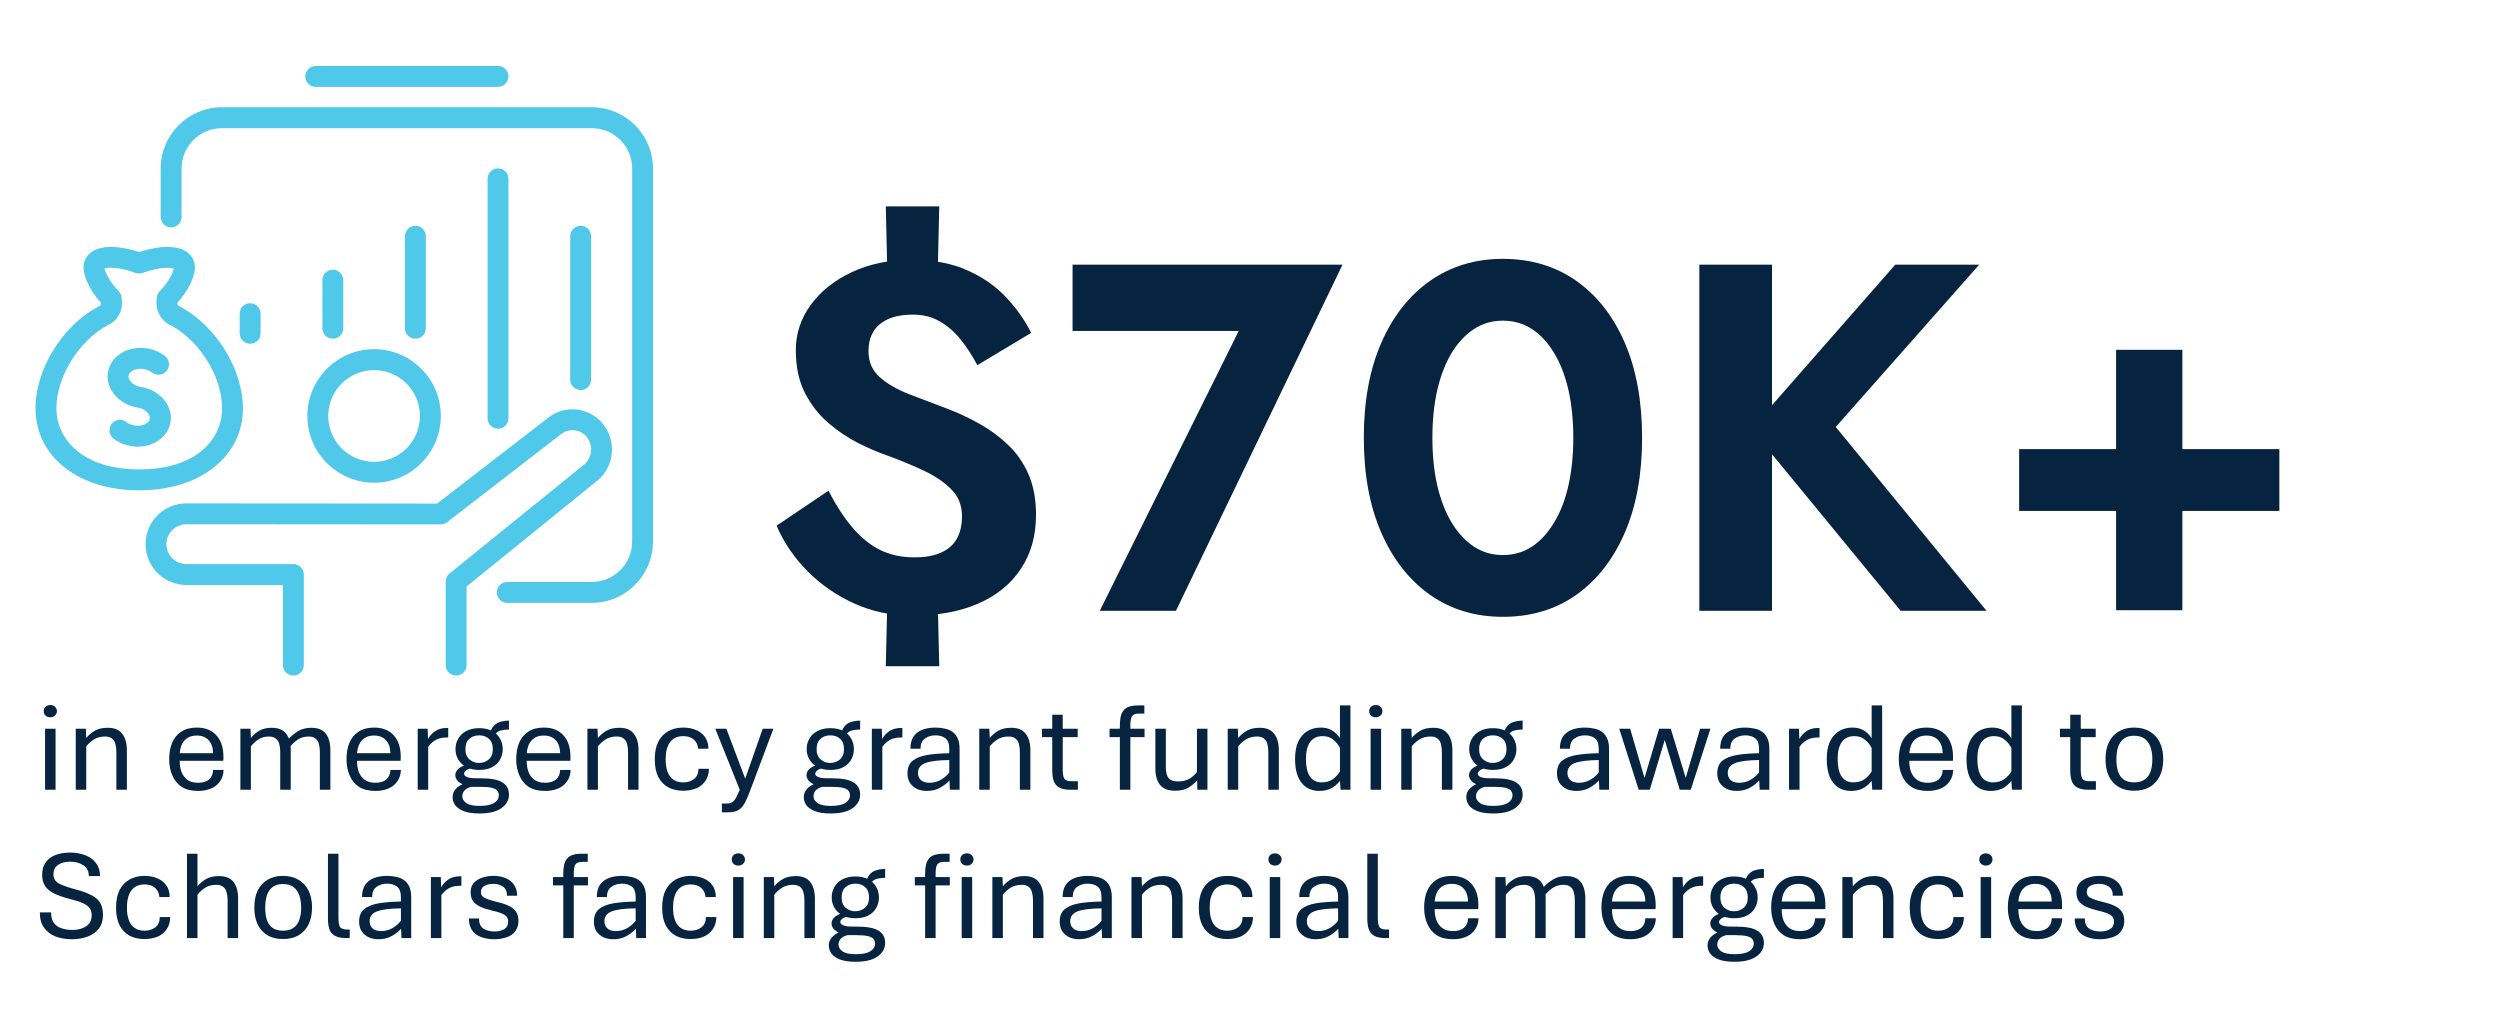
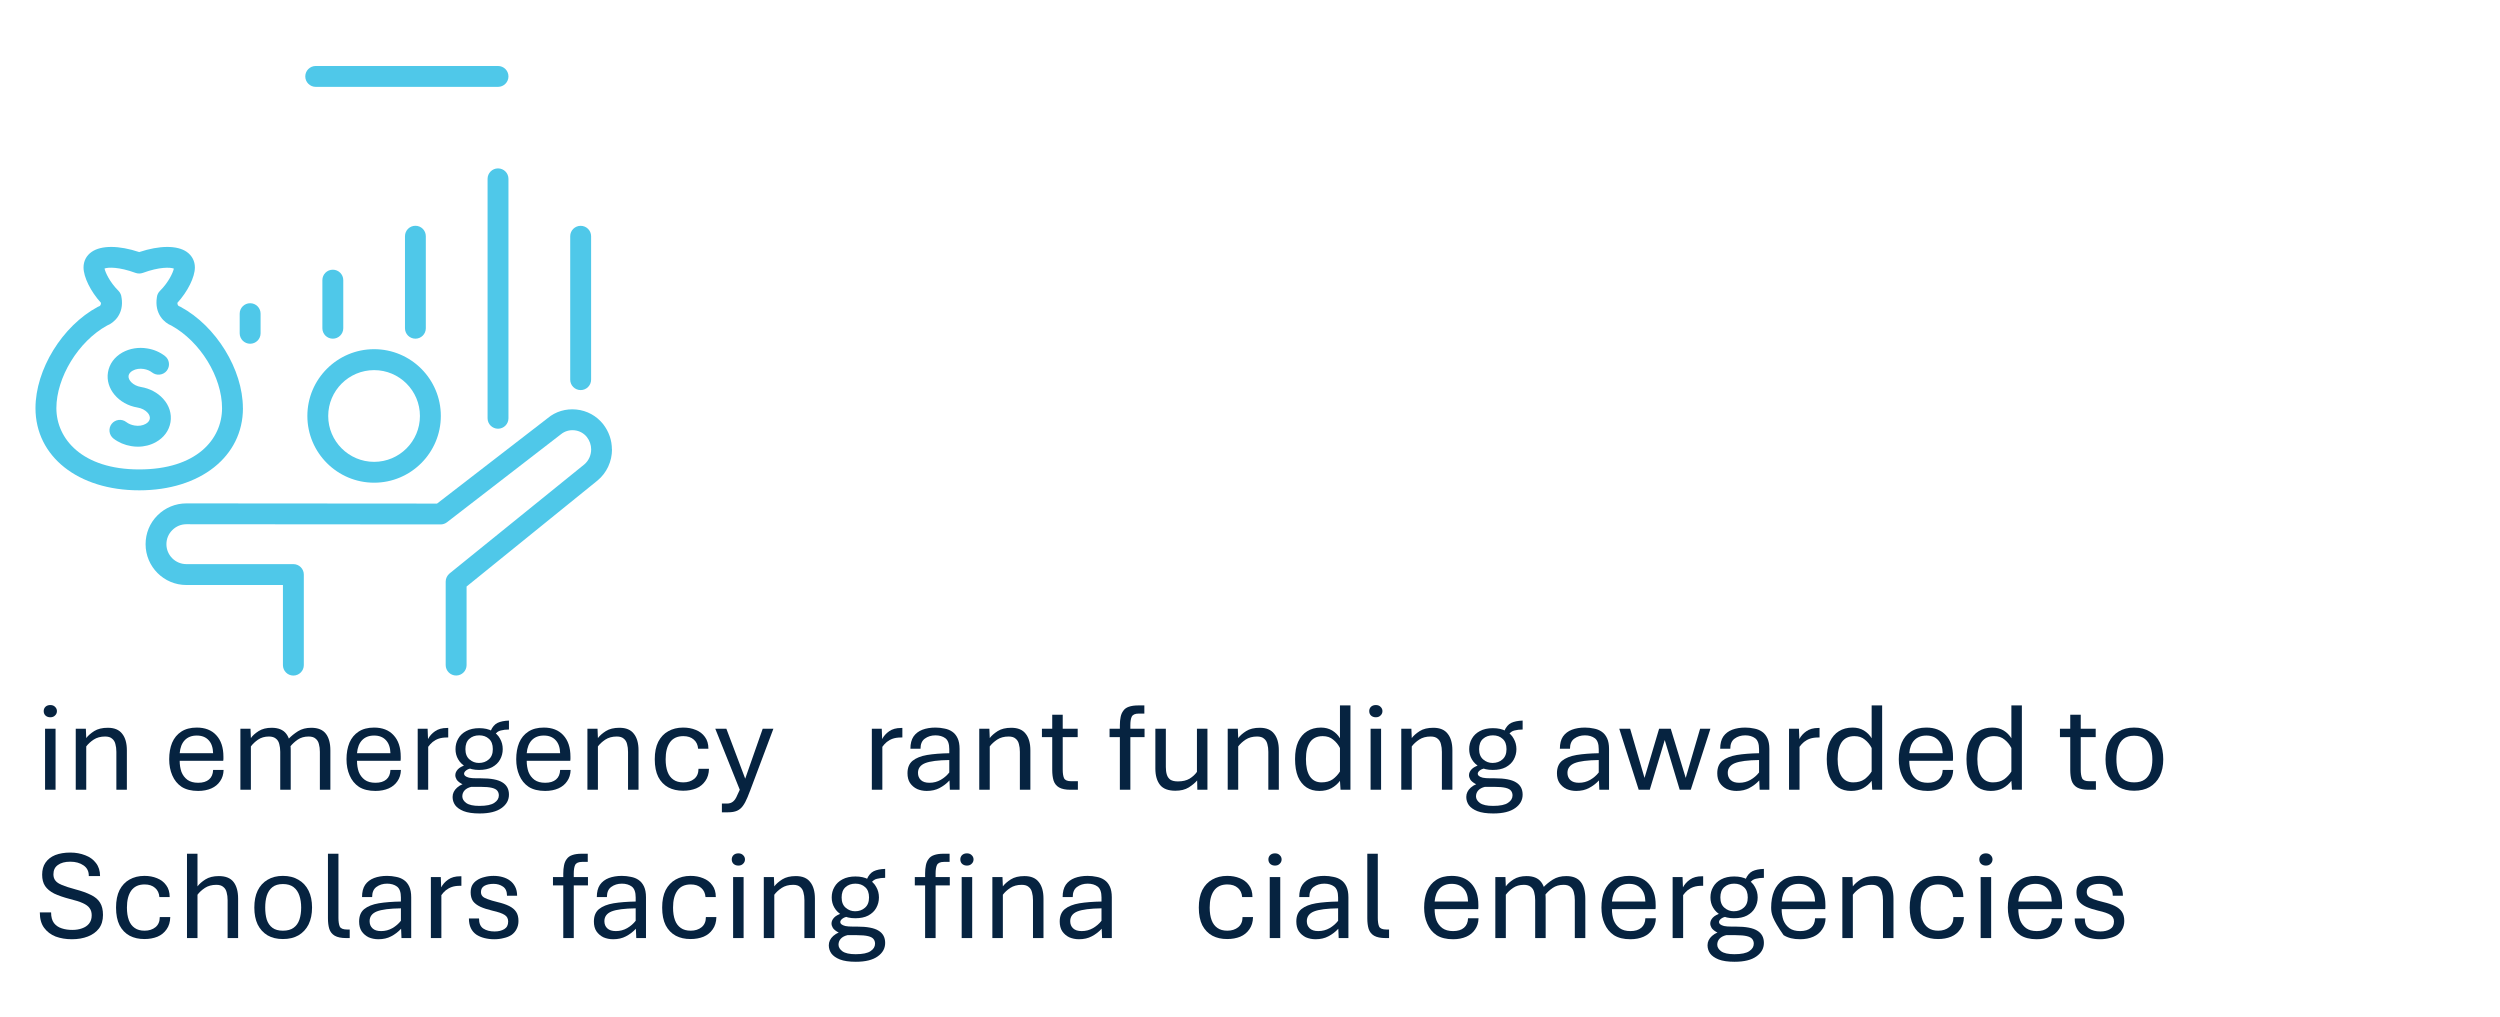
<svg xmlns="http://www.w3.org/2000/svg" width="268" zoomAndPan="magnify" viewBox="0 0 200.88 81.75" height="109" preserveAspectRatio="xMidYMid meet" version="1.0">
  <defs>
    <g />
    <clipPath id="0592fd57e2">
      <path d="M 24 5.305 L 41 5.305 L 41 7 L 24 7 Z M 24 5.305 " clip-rule="nonzero" />
    </clipPath>
    <clipPath id="046ab1d6b7">
      <path d="M 12 8 L 52.848 8 L 52.848 49 L 12 49 Z M 12 8 " clip-rule="nonzero" />
    </clipPath>
    <clipPath id="9b6985357c">
      <path d="M 11 32 L 50 32 L 50 54.652 L 11 54.652 Z M 11 32 " clip-rule="nonzero" />
    </clipPath>
    <clipPath id="30d0ae35d7">
      <path d="M 2.75 19 L 20 19 L 20 40 L 2.75 40 Z M 2.75 19 " clip-rule="nonzero" />
    </clipPath>
    <clipPath id="3298540d44">
      <rect x="0" width="173" y="0" height="26" />
    </clipPath>
    <clipPath id="8d17b92941">
-       <rect x="0" width="127" y="0" height="59" />
-     </clipPath>
+       </clipPath>
  </defs>
  <g clip-path="url(#0592fd57e2)">
    <path fill="#4fc8e9" d="M 25.324 6.984 L 39.98 6.984 C 40.445 6.984 40.82 6.605 40.82 6.145 C 40.82 5.68 40.445 5.305 39.98 5.305 L 25.324 5.305 C 24.863 5.305 24.484 5.68 24.484 6.145 C 24.484 6.605 24.863 6.984 25.324 6.984 Z M 25.324 6.984 " fill-opacity="1" fill-rule="nonzero" />
  </g>
  <g clip-path="url(#046ab1d6b7)">
-     <path fill="#4fc8e9" d="M 47.52 8.625 L 17.781 8.625 C 15.07 8.625 12.859 10.832 12.859 13.547 L 12.859 17.441 C 12.859 17.906 13.238 18.281 13.699 18.281 C 14.164 18.281 14.539 17.906 14.539 17.441 L 14.539 13.547 C 14.539 11.758 15.992 10.305 17.781 10.305 L 47.52 10.305 C 49.309 10.305 50.766 11.758 50.766 13.547 L 50.766 43.547 C 50.766 45.336 49.309 46.789 47.52 46.789 L 40.727 46.789 C 40.262 46.789 39.887 47.164 39.887 47.629 C 39.887 48.09 40.262 48.469 40.727 48.469 L 47.52 48.469 C 50.234 48.469 52.441 46.258 52.441 43.547 L 52.441 13.547 C 52.441 10.832 50.234 8.625 47.52 8.625 Z M 47.52 8.625 " fill-opacity="1" fill-rule="nonzero" />
-   </g>
+     </g>
  <path fill="#4fc8e9" d="M 20.891 26.797 L 20.891 25.219 C 20.891 24.754 20.516 24.379 20.051 24.379 C 19.59 24.379 19.211 24.754 19.211 25.219 L 19.211 26.797 C 19.211 27.262 19.59 27.637 20.051 27.637 C 20.516 27.637 20.891 27.262 20.891 26.797 Z M 20.891 26.797 " fill-opacity="1" fill-rule="nonzero" />
  <path fill="#4fc8e9" d="M 27.539 26.391 L 27.539 22.523 C 27.539 22.059 27.16 21.684 26.699 21.684 C 26.234 21.684 25.859 22.059 25.859 22.523 L 25.859 26.391 C 25.859 26.855 26.234 27.23 26.699 27.23 C 27.16 27.23 27.539 26.855 27.539 26.391 Z M 27.539 26.391 " fill-opacity="1" fill-rule="nonzero" />
  <path fill="#4fc8e9" d="M 34.176 26.391 L 34.176 18.992 C 34.176 18.527 33.801 18.152 33.34 18.152 C 32.875 18.152 32.5 18.527 32.5 18.992 L 32.5 26.391 C 32.5 26.855 32.875 27.23 33.34 27.23 C 33.801 27.23 34.176 26.855 34.176 26.391 Z M 34.176 26.391 " fill-opacity="1" fill-rule="nonzero" />
  <path fill="#4fc8e9" d="M 46.625 31.363 C 47.09 31.363 47.465 30.988 47.465 30.523 L 47.465 18.992 C 47.465 18.531 47.09 18.156 46.625 18.156 C 46.16 18.156 45.785 18.531 45.785 18.992 L 45.785 30.523 C 45.785 30.988 46.16 31.363 46.625 31.363 Z M 46.625 31.363 " fill-opacity="1" fill-rule="nonzero" />
  <path fill="#4fc8e9" d="M 40.82 33.629 L 40.82 14.379 C 40.82 13.914 40.445 13.539 39.98 13.539 C 39.52 13.539 39.141 13.914 39.141 14.379 L 39.141 33.629 C 39.141 34.094 39.52 34.469 39.98 34.469 C 40.445 34.469 40.82 34.094 40.82 33.629 Z M 40.82 33.629 " fill-opacity="1" fill-rule="nonzero" />
  <g clip-path="url(#9b6985357c)">
    <path fill="#4fc8e9" d="M 49.137 36.129 C 49.137 35.398 48.895 34.699 48.434 34.102 C 47.898 33.43 47.137 33.012 46.281 32.926 C 45.434 32.84 44.609 33.086 43.977 33.617 L 35.078 40.488 L 14.922 40.473 C 14.047 40.473 13.223 40.816 12.602 41.434 C 11.98 42.055 11.645 42.879 11.645 43.754 C 11.645 45.562 13.113 47.035 14.922 47.035 L 22.688 47.035 L 22.688 53.477 C 22.688 53.938 23.062 54.316 23.527 54.316 C 23.988 54.316 24.367 53.938 24.367 53.477 L 24.367 46.195 C 24.367 45.73 23.988 45.355 23.527 45.355 L 14.922 45.355 C 14.039 45.355 13.32 44.637 13.32 43.754 C 13.32 43.324 13.488 42.922 13.793 42.621 C 14.094 42.316 14.496 42.148 14.926 42.148 L 35.367 42.164 C 35.551 42.164 35.73 42.102 35.879 41.988 L 45.031 34.922 C 45.332 34.672 45.719 34.555 46.117 34.594 C 46.516 34.633 46.875 34.828 47.121 35.133 C 47.348 35.426 47.469 35.77 47.469 36.129 C 47.469 36.605 47.266 37.043 46.922 37.336 L 36.086 46.105 C 35.891 46.27 35.773 46.508 35.773 46.758 L 35.773 53.473 C 35.773 53.934 36.152 54.312 36.613 54.312 C 37.078 54.312 37.453 53.934 37.453 53.473 L 37.453 47.156 L 47.984 38.629 C 48.723 38.016 49.145 37.102 49.145 36.125 Z M 49.137 36.129 " fill-opacity="1" fill-rule="nonzero" />
  </g>
  <path fill="#4fc8e9" d="M 30.02 38.809 C 32.977 38.809 35.383 36.402 35.383 33.441 C 35.383 30.48 32.977 28.074 30.02 28.074 C 27.062 28.074 24.652 30.48 24.652 33.441 C 24.652 36.402 27.059 38.809 30.02 38.809 Z M 26.328 33.445 C 26.328 31.41 27.984 29.758 30.02 29.758 C 32.051 29.758 33.703 31.41 33.703 33.445 C 33.703 35.48 32.051 37.133 30.02 37.133 C 27.988 37.133 26.328 35.48 26.328 33.445 Z M 26.328 33.445 " fill-opacity="1" fill-rule="nonzero" />
  <g clip-path="url(#30d0ae35d7)">
    <path fill="#4fc8e9" d="M 19.469 32.816 C 19.469 29.711 17.316 26.211 14.461 24.672 C 14.43 24.652 14.379 24.629 14.34 24.617 C 14.297 24.602 14.207 24.547 14.199 24.352 C 15.035 23.434 15.609 22.277 15.609 21.5 C 15.609 20.992 15.375 20.547 14.953 20.25 C 14.184 19.715 12.766 19.723 11.133 20.266 C 9.504 19.723 8.086 19.715 7.312 20.25 C 6.887 20.543 6.656 20.988 6.656 21.5 C 6.656 22.277 7.227 23.434 8.062 24.352 C 8.055 24.555 7.957 24.605 7.945 24.609 C 7.898 24.625 7.848 24.648 7.801 24.672 C 4.945 26.207 2.793 29.711 2.793 32.816 C 2.793 36.703 6.223 39.422 11.133 39.422 C 16.043 39.422 19.473 36.703 19.473 32.816 Z M 9.711 23.934 C 9.699 23.73 9.613 23.535 9.469 23.387 C 8.758 22.68 8.41 21.902 8.344 21.59 C 8.633 21.48 9.5 21.449 10.84 21.941 C 11.027 22.008 11.234 22.008 11.422 21.941 C 12.758 21.449 13.625 21.484 13.918 21.594 C 13.852 21.906 13.508 22.684 12.797 23.391 C 12.656 23.531 12.57 23.719 12.555 23.887 C 12.336 25.246 13.172 25.961 13.719 26.176 C 16.043 27.461 17.793 30.309 17.793 32.816 C 17.793 35.324 15.734 37.742 11.133 37.742 C 6.531 37.742 4.473 35.27 4.473 32.816 C 4.473 30.367 6.223 27.457 8.543 26.176 C 9.09 25.961 9.926 25.254 9.715 23.934 Z M 9.711 23.934 " fill-opacity="1" fill-rule="nonzero" />
  </g>
  <path fill="#4fc8e9" d="M 10.996 32.766 C 11.328 32.82 11.613 32.969 11.805 33.18 C 11.949 33.34 12.012 33.516 11.984 33.672 C 11.957 33.832 11.84 33.977 11.656 34.078 C 11.406 34.219 11.09 34.27 10.758 34.211 C 10.504 34.168 10.273 34.074 10.094 33.934 C 9.727 33.648 9.199 33.719 8.914 34.082 C 8.633 34.449 8.699 34.977 9.066 35.262 C 9.469 35.57 9.957 35.781 10.484 35.867 C 10.664 35.898 10.844 35.914 11.023 35.914 C 11.547 35.914 12.051 35.785 12.48 35.543 C 13.121 35.184 13.535 34.617 13.648 33.945 C 13.758 33.273 13.551 32.602 13.055 32.059 C 12.609 31.566 11.977 31.23 11.27 31.113 C 10.633 31.008 10.219 30.547 10.277 30.207 C 10.305 30.047 10.422 29.902 10.609 29.801 C 10.859 29.66 11.18 29.613 11.508 29.668 C 11.762 29.711 11.988 29.805 12.172 29.949 C 12.352 30.086 12.57 30.145 12.793 30.117 C 13.016 30.09 13.215 29.977 13.352 29.801 C 13.488 29.621 13.551 29.402 13.52 29.18 C 13.492 28.957 13.379 28.758 13.199 28.621 C 12.797 28.309 12.309 28.098 11.785 28.016 C 11.078 27.895 10.371 28.016 9.789 28.336 C 9.148 28.695 8.73 29.262 8.621 29.934 C 8.402 31.242 9.473 32.516 11 32.766 Z M 10.996 32.766 " fill-opacity="1" fill-rule="nonzero" />
  <g transform="matrix(1, 0, 0, 1, 2, 53)">
    <g clip-path="url(#3298540d44)">
      <g fill="#062340" fill-opacity="1">
        <g transform="translate(0.751, 10.497)">
          <g>
            <path d="M 0.812 0 L 0.812 -4.906 L 1.656 -4.906 L 1.656 0 Z M 1.234 -5.828 C 1.078 -5.828 0.945 -5.875 0.844 -5.969 C 0.75 -6.062 0.703 -6.18 0.703 -6.328 C 0.703 -6.461 0.75 -6.578 0.844 -6.672 C 0.945 -6.766 1.078 -6.812 1.234 -6.812 C 1.391 -6.812 1.516 -6.766 1.609 -6.672 C 1.711 -6.578 1.766 -6.461 1.766 -6.328 C 1.766 -6.18 1.711 -6.062 1.609 -5.969 C 1.516 -5.875 1.391 -5.828 1.234 -5.828 Z M 1.234 -5.828 " />
          </g>
        </g>
      </g>
      <g fill="#062340" fill-opacity="1">
        <g transform="translate(3.218, 10.497)">
          <g>
            <path d="M 0.812 0 L 0.812 -4.906 L 1.625 -4.906 L 1.656 -4.156 C 1.801 -4.352 2.016 -4.539 2.297 -4.719 C 2.578 -4.895 2.941 -4.984 3.391 -4.984 C 3.922 -4.984 4.305 -4.82 4.547 -4.5 C 4.797 -4.188 4.922 -3.742 4.922 -3.172 L 4.922 0 L 4.078 0 L 4.078 -3.047 C 4.078 -3.285 4.051 -3.492 4 -3.672 C 3.957 -3.859 3.867 -4.004 3.734 -4.109 C 3.609 -4.223 3.422 -4.281 3.172 -4.281 C 2.805 -4.281 2.5 -4.195 2.25 -4.031 C 2 -3.863 1.801 -3.68 1.656 -3.484 L 1.656 0 Z M 0.812 0 " />
          </g>
        </g>
      </g>
      <g fill="#062340" fill-opacity="1">
        <g transform="translate(8.913, 10.497)">
          <g />
        </g>
      </g>
      <g fill="#062340" fill-opacity="1">
        <g transform="translate(11.012, 10.497)">
          <g>
            <path d="M 2.859 0.094 C 2.316 0.094 1.875 -0.016 1.531 -0.234 C 1.195 -0.461 0.945 -0.77 0.781 -1.156 C 0.613 -1.539 0.531 -1.973 0.531 -2.453 C 0.531 -2.953 0.609 -3.395 0.766 -3.781 C 0.93 -4.164 1.176 -4.461 1.5 -4.672 C 1.832 -4.891 2.25 -5 2.75 -5 C 3.414 -5 3.938 -4.797 4.312 -4.391 C 4.695 -3.984 4.891 -3.406 4.891 -2.656 C 4.891 -2.602 4.891 -2.539 4.891 -2.469 C 4.891 -2.406 4.883 -2.359 4.875 -2.328 L 1.375 -2.328 C 1.375 -2.004 1.422 -1.707 1.516 -1.438 C 1.617 -1.176 1.781 -0.961 2 -0.797 C 2.219 -0.641 2.504 -0.562 2.859 -0.562 C 3.234 -0.562 3.523 -0.648 3.734 -0.828 C 3.941 -1.004 4.051 -1.258 4.062 -1.594 L 4.906 -1.594 C 4.895 -1.238 4.801 -0.938 4.625 -0.688 C 4.457 -0.438 4.223 -0.242 3.922 -0.109 C 3.617 0.023 3.266 0.094 2.859 0.094 Z M 1.375 -2.938 L 4.062 -2.938 C 4.051 -3.395 3.93 -3.742 3.703 -3.984 C 3.473 -4.234 3.156 -4.359 2.75 -4.359 C 2.344 -4.359 2.02 -4.234 1.781 -3.984 C 1.551 -3.742 1.414 -3.395 1.375 -2.938 Z M 1.375 -2.938 " />
          </g>
        </g>
      </g>
      <g fill="#062340" fill-opacity="1">
        <g transform="translate(16.455, 10.497)">
          <g>
            <path d="M 0.812 0 L 0.812 -4.906 L 1.625 -4.906 L 1.656 -4.156 C 1.789 -4.352 2 -4.539 2.281 -4.719 C 2.562 -4.895 2.91 -4.984 3.328 -4.984 C 3.867 -4.984 4.258 -4.82 4.5 -4.5 C 4.738 -4.188 4.859 -3.742 4.859 -3.172 L 4.859 0 L 4.016 0 L 4.016 -3.047 C 4.016 -3.285 3.988 -3.492 3.938 -3.672 C 3.895 -3.859 3.805 -4.004 3.672 -4.109 C 3.535 -4.223 3.348 -4.281 3.109 -4.281 C 2.766 -4.281 2.473 -4.195 2.234 -4.031 C 1.992 -3.863 1.801 -3.68 1.656 -3.484 L 1.656 0 Z M 7.203 0 L 7.203 -3.047 C 7.203 -3.285 7.176 -3.492 7.125 -3.672 C 7.082 -3.859 6.992 -4.004 6.859 -4.109 C 6.734 -4.223 6.547 -4.281 6.297 -4.281 C 5.953 -4.281 5.66 -4.195 5.422 -4.031 C 5.18 -3.863 4.984 -3.68 4.828 -3.484 L 4.703 -4.109 C 4.898 -4.316 5.145 -4.516 5.438 -4.703 C 5.738 -4.891 6.098 -4.984 6.516 -4.984 C 7.055 -4.984 7.445 -4.82 7.688 -4.5 C 7.926 -4.188 8.047 -3.742 8.047 -3.172 L 8.047 0 Z M 7.203 0 " />
          </g>
        </g>
      </g>
      <g fill="#062340" fill-opacity="1">
        <g transform="translate(25.268, 10.497)">
          <g>
            <path d="M 2.859 0.094 C 2.316 0.094 1.875 -0.016 1.531 -0.234 C 1.195 -0.461 0.945 -0.77 0.781 -1.156 C 0.613 -1.539 0.531 -1.973 0.531 -2.453 C 0.531 -2.953 0.609 -3.395 0.766 -3.781 C 0.93 -4.164 1.176 -4.461 1.5 -4.672 C 1.832 -4.891 2.25 -5 2.75 -5 C 3.414 -5 3.938 -4.797 4.312 -4.391 C 4.695 -3.984 4.891 -3.406 4.891 -2.656 C 4.891 -2.602 4.891 -2.539 4.891 -2.469 C 4.891 -2.406 4.883 -2.359 4.875 -2.328 L 1.375 -2.328 C 1.375 -2.004 1.422 -1.707 1.516 -1.438 C 1.617 -1.176 1.781 -0.961 2 -0.797 C 2.219 -0.641 2.504 -0.562 2.859 -0.562 C 3.234 -0.562 3.523 -0.648 3.734 -0.828 C 3.941 -1.004 4.051 -1.258 4.062 -1.594 L 4.906 -1.594 C 4.895 -1.238 4.801 -0.938 4.625 -0.688 C 4.457 -0.438 4.223 -0.242 3.922 -0.109 C 3.617 0.023 3.266 0.094 2.859 0.094 Z M 1.375 -2.938 L 4.062 -2.938 C 4.051 -3.395 3.93 -3.742 3.703 -3.984 C 3.473 -4.234 3.156 -4.359 2.75 -4.359 C 2.344 -4.359 2.02 -4.234 1.781 -3.984 C 1.551 -3.742 1.414 -3.395 1.375 -2.938 Z M 1.375 -2.938 " />
          </g>
        </g>
      </g>
      <g fill="#062340" fill-opacity="1">
        <g transform="translate(30.711, 10.497)">
          <g>
            <path d="M 0.812 0 L 0.812 -4.906 L 1.609 -4.906 L 1.641 -4.078 C 1.773 -4.328 1.961 -4.535 2.203 -4.703 C 2.453 -4.879 2.773 -4.969 3.172 -4.969 L 3.266 -4.969 L 3.266 -4.203 L 3.156 -4.203 C 2.906 -4.203 2.688 -4.172 2.5 -4.109 C 2.32 -4.047 2.16 -3.957 2.016 -3.844 C 1.879 -3.727 1.758 -3.598 1.656 -3.453 L 1.656 0 Z M 0.812 0 " />
          </g>
        </g>
      </g>
      <g fill="#062340" fill-opacity="1">
        <g transform="translate(33.985, 10.497)">
          <g>
            <path d="M 2.516 1.906 C 1.984 1.906 1.555 1.844 1.234 1.719 C 0.922 1.594 0.691 1.43 0.547 1.234 C 0.41 1.035 0.344 0.816 0.344 0.578 C 0.344 0.297 0.461 0.047 0.703 -0.172 C 0.953 -0.398 1.332 -0.562 1.844 -0.656 L 2 -0.922 L 2.625 -0.922 C 3.426 -0.922 4 -0.812 4.344 -0.594 C 4.695 -0.383 4.875 -0.055 4.875 0.391 C 4.875 0.828 4.676 1.188 4.281 1.469 C 3.883 1.758 3.297 1.906 2.516 1.906 Z M 2.5 1.297 C 3.07 1.297 3.473 1.211 3.703 1.047 C 3.941 0.891 4.062 0.691 4.062 0.453 C 4.062 0.305 4.02 0.18 3.938 0.078 C 3.863 -0.023 3.719 -0.102 3.5 -0.156 C 3.289 -0.207 2.988 -0.234 2.594 -0.234 L 1.844 -0.234 C 1.613 -0.18 1.438 -0.086 1.312 0.047 C 1.188 0.18 1.125 0.344 1.125 0.531 C 1.125 0.727 1.227 0.906 1.438 1.062 C 1.656 1.219 2.008 1.297 2.5 1.297 Z M 1.828 -0.281 C 1.504 -0.32 1.25 -0.391 1.062 -0.484 C 0.883 -0.586 0.754 -0.695 0.672 -0.812 C 0.598 -0.938 0.562 -1.055 0.562 -1.172 C 0.562 -1.336 0.629 -1.492 0.766 -1.641 C 0.898 -1.785 1.117 -1.906 1.422 -2 L 1.844 -1.734 C 1.664 -1.691 1.523 -1.629 1.422 -1.547 C 1.316 -1.461 1.266 -1.375 1.266 -1.281 C 1.266 -1.219 1.297 -1.16 1.359 -1.109 C 1.422 -1.055 1.523 -1.008 1.672 -0.969 C 1.816 -0.938 2.023 -0.922 2.297 -0.922 Z M 2.469 -1.594 C 2.062 -1.594 1.719 -1.672 1.438 -1.828 C 1.156 -1.984 0.941 -2.188 0.797 -2.438 C 0.648 -2.688 0.578 -2.961 0.578 -3.266 C 0.578 -3.578 0.648 -3.859 0.797 -4.109 C 0.941 -4.367 1.156 -4.57 1.438 -4.719 C 1.727 -4.875 2.078 -4.953 2.484 -4.953 C 2.898 -4.953 3.25 -4.875 3.531 -4.719 C 3.812 -4.57 4.02 -4.367 4.156 -4.109 C 4.301 -3.859 4.375 -3.578 4.375 -3.266 C 4.375 -2.961 4.301 -2.68 4.156 -2.422 C 4.02 -2.172 3.805 -1.969 3.516 -1.812 C 3.234 -1.664 2.883 -1.594 2.469 -1.594 Z M 2.453 -2.156 C 2.773 -2.156 3.039 -2.25 3.25 -2.438 C 3.469 -2.625 3.578 -2.898 3.578 -3.266 C 3.578 -3.641 3.473 -3.914 3.266 -4.094 C 3.066 -4.281 2.805 -4.375 2.484 -4.375 C 2.16 -4.375 1.895 -4.281 1.688 -4.094 C 1.477 -3.906 1.375 -3.629 1.375 -3.266 C 1.375 -2.898 1.484 -2.625 1.703 -2.438 C 1.922 -2.25 2.172 -2.156 2.453 -2.156 Z M 3.734 -4.406 L 3.406 -4.734 C 3.539 -5.047 3.723 -5.258 3.953 -5.375 C 4.191 -5.488 4.5 -5.551 4.875 -5.562 L 4.875 -4.844 C 4.633 -4.844 4.414 -4.816 4.219 -4.766 C 4.02 -4.723 3.859 -4.602 3.734 -4.406 Z M 3.734 -4.406 " />
          </g>
        </g>
      </g>
      <g fill="#062340" fill-opacity="1">
        <g transform="translate(38.913, 10.497)">
          <g>
            <path d="M 2.859 0.094 C 2.316 0.094 1.875 -0.016 1.531 -0.234 C 1.195 -0.461 0.945 -0.77 0.781 -1.156 C 0.613 -1.539 0.531 -1.973 0.531 -2.453 C 0.531 -2.953 0.609 -3.395 0.766 -3.781 C 0.93 -4.164 1.176 -4.461 1.5 -4.672 C 1.832 -4.891 2.25 -5 2.75 -5 C 3.414 -5 3.938 -4.797 4.312 -4.391 C 4.695 -3.984 4.891 -3.406 4.891 -2.656 C 4.891 -2.602 4.891 -2.539 4.891 -2.469 C 4.891 -2.406 4.883 -2.359 4.875 -2.328 L 1.375 -2.328 C 1.375 -2.004 1.422 -1.707 1.516 -1.438 C 1.617 -1.176 1.781 -0.961 2 -0.797 C 2.219 -0.641 2.504 -0.562 2.859 -0.562 C 3.234 -0.562 3.523 -0.648 3.734 -0.828 C 3.941 -1.004 4.051 -1.258 4.062 -1.594 L 4.906 -1.594 C 4.895 -1.238 4.801 -0.938 4.625 -0.688 C 4.457 -0.438 4.223 -0.242 3.922 -0.109 C 3.617 0.023 3.266 0.094 2.859 0.094 Z M 1.375 -2.938 L 4.062 -2.938 C 4.051 -3.395 3.93 -3.742 3.703 -3.984 C 3.473 -4.234 3.156 -4.359 2.75 -4.359 C 2.344 -4.359 2.02 -4.234 1.781 -3.984 C 1.551 -3.742 1.414 -3.395 1.375 -2.938 Z M 1.375 -2.938 " />
          </g>
        </g>
      </g>
      <g fill="#062340" fill-opacity="1">
        <g transform="translate(44.356, 10.497)">
          <g>
            <path d="M 0.812 0 L 0.812 -4.906 L 1.625 -4.906 L 1.656 -4.156 C 1.801 -4.352 2.016 -4.539 2.297 -4.719 C 2.578 -4.895 2.941 -4.984 3.391 -4.984 C 3.922 -4.984 4.305 -4.82 4.547 -4.5 C 4.797 -4.188 4.922 -3.742 4.922 -3.172 L 4.922 0 L 4.078 0 L 4.078 -3.047 C 4.078 -3.285 4.051 -3.492 4 -3.672 C 3.957 -3.859 3.867 -4.004 3.734 -4.109 C 3.609 -4.223 3.422 -4.281 3.172 -4.281 C 2.805 -4.281 2.5 -4.195 2.25 -4.031 C 2 -3.863 1.801 -3.68 1.656 -3.484 L 1.656 0 Z M 0.812 0 " />
          </g>
        </g>
      </g>
      <g fill="#062340" fill-opacity="1">
        <g transform="translate(50.052, 10.497)">
          <g>
            <path d="M 2.812 0.078 C 2.363 0.078 1.969 -0.008 1.625 -0.188 C 1.281 -0.375 1.008 -0.656 0.812 -1.031 C 0.625 -1.406 0.531 -1.879 0.531 -2.453 C 0.531 -3.016 0.625 -3.484 0.812 -3.859 C 1.008 -4.234 1.273 -4.516 1.609 -4.703 C 1.953 -4.898 2.352 -5 2.812 -5 C 3.188 -5 3.523 -4.938 3.828 -4.812 C 4.141 -4.688 4.383 -4.5 4.562 -4.25 C 4.75 -4 4.844 -3.68 4.844 -3.297 L 4.016 -3.297 C 3.992 -3.609 3.879 -3.852 3.672 -4.031 C 3.461 -4.219 3.18 -4.312 2.828 -4.312 C 2.348 -4.312 1.988 -4.145 1.75 -3.812 C 1.52 -3.488 1.406 -3.035 1.406 -2.453 C 1.406 -2.055 1.457 -1.719 1.562 -1.438 C 1.664 -1.164 1.82 -0.957 2.031 -0.812 C 2.238 -0.664 2.504 -0.594 2.828 -0.594 C 3.18 -0.594 3.473 -0.688 3.703 -0.875 C 3.93 -1.062 4.047 -1.332 4.047 -1.688 L 4.891 -1.688 C 4.879 -1.289 4.781 -0.961 4.594 -0.703 C 4.414 -0.441 4.172 -0.242 3.859 -0.109 C 3.547 0.016 3.195 0.078 2.812 0.078 Z M 2.812 0.078 " />
          </g>
        </g>
      </g>
      <g fill="#062340" fill-opacity="1">
        <g transform="translate(55.449, 10.497)">
          <g>
            <path d="M 0.531 1.812 L 0.531 1.109 L 0.938 1.109 C 1.133 1.109 1.297 1.055 1.422 0.953 C 1.555 0.848 1.672 0.676 1.766 0.438 L 1.969 0 L 0 -4.906 L 0.891 -4.906 L 2.406 -0.891 L 3.812 -4.906 L 4.672 -4.906 L 2.828 0 L 2.594 0.594 C 2.477 0.883 2.352 1.117 2.219 1.297 C 2.094 1.473 1.938 1.602 1.75 1.688 C 1.562 1.77 1.32 1.812 1.031 1.812 Z M 0.531 1.812 " />
          </g>
        </g>
      </g>
      <g fill="#062340" fill-opacity="1">
        <g transform="translate(60.121, 10.497)">
          <g />
        </g>
      </g>
      <g fill="#062340" fill-opacity="1">
        <g transform="translate(62.219, 10.497)">
          <g>
+             </g>
+         </g>
+       </g>
+       <g fill="#062340" fill-opacity="1">
+         <g transform="translate(67.224, 10.497)">
+           <g>
+             <path d="M 0.812 0 L 0.812 -4.906 L 1.609 -4.906 L 1.641 -4.078 C 1.773 -4.328 1.961 -4.535 2.203 -4.703 C 2.453 -4.879 2.773 -4.969 3.172 -4.969 L 3.266 -4.969 L 3.266 -4.203 L 3.156 -4.203 C 2.906 -4.203 2.688 -4.172 2.5 -4.109 C 2.32 -4.047 2.16 -3.957 2.016 -3.844 C 1.879 -3.727 1.758 -3.598 1.656 -3.453 L 1.656 0 Z M 0.812 0 " />
+           </g>
+         </g>
+       </g>
+       <g fill="#062340" fill-opacity="1">
+         <g transform="translate(70.371, 10.497)">
+           <g>
+             <path d="M 2.078 0.094 C 1.797 0.094 1.535 0.039 1.297 -0.062 C 1.066 -0.176 0.879 -0.336 0.734 -0.547 C 0.598 -0.754 0.531 -1.016 0.531 -1.328 C 0.531 -1.766 0.664 -2.098 0.938 -2.328 C 1.219 -2.555 1.609 -2.711 2.109 -2.797 C 2.617 -2.879 3.211 -2.926 3.891 -2.938 L 3.891 -3.266 C 3.891 -3.691 3.785 -3.984 3.578 -4.141 C 3.367 -4.297 3.102 -4.375 2.781 -4.375 C 2.445 -4.375 2.16 -4.285 1.922 -4.109 C 1.691 -3.941 1.578 -3.672 1.578 -3.297 L 0.766 -3.297 C 0.766 -3.703 0.848 -4.031 1.016 -4.281 C 1.191 -4.531 1.43 -4.711 1.734 -4.828 C 2.035 -4.941 2.383 -5 2.781 -5 C 3.031 -5 3.27 -4.973 3.5 -4.922 C 3.738 -4.879 3.945 -4.797 4.125 -4.672 C 4.312 -4.547 4.457 -4.367 4.562 -4.141 C 4.664 -3.922 4.719 -3.633 4.719 -3.281 L 4.719 0 L 3.938 0 L 3.906 -0.75 C 3.676 -0.5 3.41 -0.297 3.109 -0.141 C 2.816 0.016 2.473 0.094 2.078 0.094 Z M 2.297 -0.562 C 2.629 -0.562 2.93 -0.641 3.203 -0.797 C 3.473 -0.953 3.703 -1.148 3.891 -1.391 L 3.891 -2.391 C 2.992 -2.379 2.348 -2.297 1.953 -2.141 C 1.566 -1.984 1.375 -1.723 1.375 -1.359 C 1.375 -1.117 1.453 -0.926 1.609 -0.781 C 1.766 -0.633 1.992 -0.562 2.297 -0.562 Z M 2.297 -0.562 " />
+           </g>
+         </g>
+       </g>
+       <g fill="#062340" fill-opacity="1">
+         <g transform="translate(75.86, 10.497)">
+           <g>
+             <path d="M 0.812 0 L 0.812 -4.906 L 1.625 -4.906 L 1.656 -4.156 C 1.801 -4.352 2.016 -4.539 2.297 -4.719 C 2.578 -4.895 2.941 -4.984 3.391 -4.984 C 3.922 -4.984 4.305 -4.82 4.547 -4.5 C 4.797 -4.188 4.922 -3.742 4.922 -3.172 L 4.922 0 L 4.078 0 L 4.078 -3.047 C 4.078 -3.285 4.051 -3.492 4 -3.672 C 3.957 -3.859 3.867 -4.004 3.734 -4.109 C 3.609 -4.223 3.422 -4.281 3.172 -4.281 C 2.805 -4.281 2.5 -4.195 2.25 -4.031 C 2 -3.863 1.801 -3.68 1.656 -3.484 L 1.656 0 Z M 0.812 0 " />
+           </g>
+         </g>
+       </g>
+       <g fill="#062340" fill-opacity="1">
+         <g transform="translate(81.555, 10.497)">
+           <g>
+             <path d="M 2.453 0 C 2.055 0 1.75 -0.062 1.531 -0.188 C 1.32 -0.312 1.176 -0.492 1.094 -0.734 C 1.02 -0.973 0.984 -1.258 0.984 -1.594 L 0.984 -4.234 L 0.156 -4.234 L 0.156 -4.906 L 0.984 -4.906 L 0.984 -6.031 L 1.828 -6.031 L 1.828 -4.906 L 3.031 -4.906 L 3.031 -4.234 L 1.828 -4.234 L 1.828 -1.625 C 1.828 -1.32 1.863 -1.086 1.938 -0.922 C 2.02 -0.766 2.207 -0.688 2.5 -0.688 L 3.047 -0.688 L 3.047 0 Z M 2.453 0 " />
+           </g>
+         </g>
+       </g>
+       <g fill="#062340" fill-opacity="1">
+         <g transform="translate(84.895, 10.497)">
+           <g />
+         </g>
+       </g>
+       <g fill="#062340" fill-opacity="1">
+         <g transform="translate(86.993, 10.497)">
+           <g>
+             <path d="M 0.984 0 L 0.984 -4.234 L 0.156 -4.234 L 0.156 -4.906 L 0.984 -4.906 L 0.984 -5.188 C 0.984 -5.438 1.004 -5.66 1.047 -5.859 C 1.086 -6.055 1.16 -6.223 1.266 -6.359 C 1.367 -6.504 1.516 -6.609 1.703 -6.672 C 1.898 -6.742 2.148 -6.781 2.453 -6.781 L 2.953 -6.781 L 2.953 -6.125 L 2.5 -6.125 C 2.207 -6.125 2.02 -6.039 1.938 -5.875 C 1.863 -5.719 1.828 -5.488 1.828 -5.188 L 1.828 -4.906 L 2.969 -4.906 L 2.969 -4.234 L 1.828 -4.234 L 1.828 0 Z M 0.984 0 " />
+           </g>
+         </g>
+       </g>
+       <g fill="#062340" fill-opacity="1">
+         <g transform="translate(90.065, 10.497)">
+           <g>
+             <path d="M 2.375 0.078 C 1.801 0.078 1.391 -0.078 1.141 -0.391 C 0.891 -0.711 0.766 -1.148 0.766 -1.703 L 0.766 -4.906 L 1.609 -4.906 L 1.609 -1.828 C 1.609 -1.598 1.633 -1.395 1.688 -1.219 C 1.738 -1.051 1.832 -0.914 1.969 -0.812 C 2.113 -0.719 2.316 -0.672 2.578 -0.672 C 2.953 -0.672 3.266 -0.742 3.516 -0.891 C 3.766 -1.047 3.961 -1.227 4.109 -1.438 L 4.109 -4.906 L 4.953 -4.906 L 4.953 0 L 4.141 0 L 4.125 -0.75 C 3.969 -0.562 3.742 -0.375 3.453 -0.188 C 3.16 -0.008 2.801 0.078 2.375 0.078 Z M 2.375 0.078 " />
+           </g>
+         </g>
+       </g>
+       <g fill="#062340" fill-opacity="1">
+         <g transform="translate(95.836, 10.497)">
+           <g>
+             <path d="M 0.812 0 L 0.812 -4.906 L 1.625 -4.906 L 1.656 -4.156 C 1.801 -4.352 2.016 -4.539 2.297 -4.719 C 2.578 -4.895 2.941 -4.984 3.391 -4.984 C 3.922 -4.984 4.305 -4.82 4.547 -4.5 C 4.797 -4.188 4.922 -3.742 4.922 -3.172 L 4.922 0 L 4.078 0 L 4.078 -3.047 C 4.078 -3.285 4.051 -3.492 4 -3.672 C 3.957 -3.859 3.867 -4.004 3.734 -4.109 C 3.609 -4.223 3.422 -4.281 3.172 -4.281 C 2.805 -4.281 2.5 -4.195 2.25 -4.031 C 2 -3.863 1.801 -3.68 1.656 -3.484 L 1.656 0 Z M 0.812 0 " />
+           </g>
+         </g>
+       </g>
+       <g fill="#062340" fill-opacity="1">
+         <g transform="translate(101.532, 10.497)">
+           <g>
+             <path d="M 2.484 0.094 C 2.086 0.094 1.742 0 1.453 -0.188 C 1.16 -0.383 0.93 -0.672 0.766 -1.047 C 0.609 -1.43 0.531 -1.906 0.531 -2.469 C 0.531 -3.031 0.613 -3.492 0.781 -3.859 C 0.957 -4.234 1.195 -4.516 1.5 -4.703 C 1.812 -4.898 2.18 -5 2.609 -5 C 2.953 -5 3.254 -4.922 3.516 -4.766 C 3.773 -4.609 3.984 -4.398 4.141 -4.141 L 4.141 -6.781 L 4.984 -6.781 L 4.984 0 L 4.188 0 L 4.141 -0.719 C 3.961 -0.477 3.734 -0.281 3.453 -0.125 C 3.18 0.02 2.859 0.094 2.484 0.094 Z M 2.656 -0.594 C 3.02 -0.594 3.32 -0.676 3.562 -0.844 C 3.801 -1.02 3.992 -1.227 4.141 -1.469 L 4.141 -3.359 C 4.004 -3.629 3.82 -3.852 3.594 -4.031 C 3.375 -4.219 3.094 -4.312 2.75 -4.312 C 2.301 -4.312 1.961 -4.148 1.734 -3.828 C 1.516 -3.516 1.406 -3.062 1.406 -2.469 C 1.406 -1.863 1.508 -1.398 1.719 -1.078 C 1.938 -0.754 2.25 -0.594 2.656 -0.594 Z M 2.656 -0.594 " />
+           </g>
+         </g>
+       </g>
+       <g fill="#062340" fill-opacity="1">
+         <g transform="translate(107.323, 10.497)">
+           <g>
+             <path d="M 0.812 0 L 0.812 -4.906 L 1.656 -4.906 L 1.656 0 Z M 1.234 -5.828 C 1.078 -5.828 0.945 -5.875 0.844 -5.969 C 0.75 -6.062 0.703 -6.18 0.703 -6.328 C 0.703 -6.461 0.75 -6.578 0.844 -6.672 C 0.945 -6.766 1.078 -6.812 1.234 -6.812 C 1.391 -6.812 1.516 -6.766 1.609 -6.672 C 1.711 -6.578 1.766 -6.461 1.766 -6.328 C 1.766 -6.18 1.711 -6.062 1.609 -5.969 C 1.516 -5.875 1.391 -5.828 1.234 -5.828 Z M 1.234 -5.828 " />
+           </g>
+         </g>
+       </g>
+       <g fill="#062340" fill-opacity="1">
+         <g transform="translate(109.79, 10.497)">
+           <g>
+             <path d="M 0.812 0 L 0.812 -4.906 L 1.625 -4.906 L 1.656 -4.156 C 1.801 -4.352 2.016 -4.539 2.297 -4.719 C 2.578 -4.895 2.941 -4.984 3.391 -4.984 C 3.922 -4.984 4.305 -4.82 4.547 -4.5 C 4.797 -4.188 4.922 -3.742 4.922 -3.172 L 4.922 0 L 4.078 0 L 4.078 -3.047 C 4.078 -3.285 4.051 -3.492 4 -3.672 C 3.957 -3.859 3.867 -4.004 3.734 -4.109 C 3.609 -4.223 3.422 -4.281 3.172 -4.281 C 2.805 -4.281 2.5 -4.195 2.25 -4.031 C 2 -3.863 1.801 -3.68 1.656 -3.484 L 1.656 0 Z M 0.812 0 " />
+           </g>
+         </g>
+       </g>
+       <g fill="#062340" fill-opacity="1">
+         <g transform="translate(115.485, 10.497)">
+           <g>
            <path d="M 2.516 1.906 C 1.984 1.906 1.555 1.844 1.234 1.719 C 0.922 1.594 0.691 1.43 0.547 1.234 C 0.41 1.035 0.344 0.816 0.344 0.578 C 0.344 0.297 0.461 0.047 0.703 -0.172 C 0.953 -0.398 1.332 -0.562 1.844 -0.656 L 2 -0.922 L 2.625 -0.922 C 3.426 -0.922 4 -0.812 4.344 -0.594 C 4.695 -0.383 4.875 -0.055 4.875 0.391 C 4.875 0.828 4.676 1.188 4.281 1.469 C 3.883 1.758 3.297 1.906 2.516 1.906 Z M 2.5 1.297 C 3.07 1.297 3.473 1.211 3.703 1.047 C 3.941 0.891 4.062 0.691 4.062 0.453 C 4.062 0.305 4.02 0.18 3.938 0.078 C 3.863 -0.023 3.719 -0.102 3.5 -0.156 C 3.289 -0.207 2.988 -0.234 2.594 -0.234 L 1.844 -0.234 C 1.613 -0.18 1.438 -0.086 1.312 0.047 C 1.188 0.18 1.125 0.344 1.125 0.531 C 1.125 0.727 1.227 0.906 1.438 1.062 C 1.656 1.219 2.008 1.297 2.5 1.297 Z M 1.828 -0.281 C 1.504 -0.32 1.25 -0.391 1.062 -0.484 C 0.883 -0.586 0.754 -0.695 0.672 -0.812 C 0.598 -0.938 0.562 -1.055 0.562 -1.172 C 0.562 -1.336 0.629 -1.492 0.766 -1.641 C 0.898 -1.785 1.117 -1.906 1.422 -2 L 1.844 -1.734 C 1.664 -1.691 1.523 -1.629 1.422 -1.547 C 1.316 -1.461 1.266 -1.375 1.266 -1.281 C 1.266 -1.219 1.297 -1.16 1.359 -1.109 C 1.422 -1.055 1.523 -1.008 1.672 -0.969 C 1.816 -0.938 2.023 -0.922 2.297 -0.922 Z M 2.469 -1.594 C 2.062 -1.594 1.719 -1.672 1.438 -1.828 C 1.156 -1.984 0.941 -2.188 0.797 -2.438 C 0.648 -2.688 0.578 -2.961 0.578 -3.266 C 0.578 -3.578 0.648 -3.859 0.797 -4.109 C 0.941 -4.367 1.156 -4.57 1.438 -4.719 C 1.727 -4.875 2.078 -4.953 2.484 -4.953 C 2.898 -4.953 3.25 -4.875 3.531 -4.719 C 3.812 -4.57 4.02 -4.367 4.156 -4.109 C 4.301 -3.859 4.375 -3.578 4.375 -3.266 C 4.375 -2.961 4.301 -2.68 4.156 -2.422 C 4.02 -2.172 3.805 -1.969 3.516 -1.812 C 3.234 -1.664 2.883 -1.594 2.469 -1.594 Z M 2.453 -2.156 C 2.773 -2.156 3.039 -2.25 3.25 -2.438 C 3.469 -2.625 3.578 -2.898 3.578 -3.266 C 3.578 -3.641 3.473 -3.914 3.266 -4.094 C 3.066 -4.281 2.805 -4.375 2.484 -4.375 C 2.16 -4.375 1.895 -4.281 1.688 -4.094 C 1.477 -3.906 1.375 -3.629 1.375 -3.266 C 1.375 -2.898 1.484 -2.625 1.703 -2.438 C 1.922 -2.25 2.172 -2.156 2.453 -2.156 Z M 3.734 -4.406 L 3.406 -4.734 C 3.539 -5.047 3.723 -5.258 3.953 -5.375 C 4.191 -5.488 4.5 -5.551 4.875 -5.562 L 4.875 -4.844 C 4.633 -4.844 4.414 -4.816 4.219 -4.766 C 4.02 -4.723 3.859 -4.602 3.734 -4.406 Z M 3.734 -4.406 " />
          </g>
        </g>
      </g>
      <g fill="#062340" fill-opacity="1">
-         <g transform="translate(67.224, 10.497)">
+         <g transform="translate(120.489, 10.497)">
+           <g />
+         </g>
+       </g>
+       <g fill="#062340" fill-opacity="1">
+         <g transform="translate(122.588, 10.497)">
+           <g>
+             <path d="M 2.078 0.094 C 1.797 0.094 1.535 0.039 1.297 -0.062 C 1.066 -0.176 0.879 -0.336 0.734 -0.547 C 0.598 -0.754 0.531 -1.016 0.531 -1.328 C 0.531 -1.766 0.664 -2.098 0.938 -2.328 C 1.219 -2.555 1.609 -2.711 2.109 -2.797 C 2.617 -2.879 3.211 -2.926 3.891 -2.938 L 3.891 -3.266 C 3.891 -3.691 3.785 -3.984 3.578 -4.141 C 3.367 -4.297 3.102 -4.375 2.781 -4.375 C 2.445 -4.375 2.16 -4.285 1.922 -4.109 C 1.691 -3.941 1.578 -3.672 1.578 -3.297 L 0.766 -3.297 C 0.766 -3.703 0.848 -4.031 1.016 -4.281 C 1.191 -4.531 1.43 -4.711 1.734 -4.828 C 2.035 -4.941 2.383 -5 2.781 -5 C 3.031 -5 3.27 -4.973 3.5 -4.922 C 3.738 -4.879 3.945 -4.797 4.125 -4.672 C 4.312 -4.547 4.457 -4.367 4.562 -4.141 C 4.664 -3.922 4.719 -3.633 4.719 -3.281 L 4.719 0 L 3.938 0 L 3.906 -0.75 C 3.676 -0.5 3.41 -0.297 3.109 -0.141 C 2.816 0.016 2.473 0.094 2.078 0.094 Z M 2.297 -0.562 C 2.629 -0.562 2.93 -0.641 3.203 -0.797 C 3.473 -0.953 3.703 -1.148 3.891 -1.391 L 3.891 -2.391 C 2.992 -2.379 2.348 -2.297 1.953 -2.141 C 1.566 -1.984 1.375 -1.723 1.375 -1.359 C 1.375 -1.117 1.453 -0.926 1.609 -0.781 C 1.766 -0.633 1.992 -0.562 2.297 -0.562 Z M 2.297 -0.562 " />
+           </g>
+         </g>
+       </g>
+       <g fill="#062340" fill-opacity="1">
+         <g transform="translate(128.066, 10.497)">
+           <g>
+             <path d="M 1.625 0 L 0.062 -4.906 L 0.938 -4.906 L 2.094 -0.953 L 3.266 -4.906 L 4.203 -4.906 L 5.406 -0.953 L 6.562 -4.906 L 7.391 -4.906 L 5.812 0 L 4.922 0 L 3.719 -4 L 2.516 0 Z M 1.625 0 " />
+           </g>
+         </g>
+       </g>
+       <g fill="#062340" fill-opacity="1">
+         <g transform="translate(135.477, 10.497)">
+           <g>
+             <path d="M 2.078 0.094 C 1.797 0.094 1.535 0.039 1.297 -0.062 C 1.066 -0.176 0.879 -0.336 0.734 -0.547 C 0.598 -0.754 0.531 -1.016 0.531 -1.328 C 0.531 -1.766 0.664 -2.098 0.938 -2.328 C 1.219 -2.555 1.609 -2.711 2.109 -2.797 C 2.617 -2.879 3.211 -2.926 3.891 -2.938 L 3.891 -3.266 C 3.891 -3.691 3.785 -3.984 3.578 -4.141 C 3.367 -4.297 3.102 -4.375 2.781 -4.375 C 2.445 -4.375 2.16 -4.285 1.922 -4.109 C 1.691 -3.941 1.578 -3.672 1.578 -3.297 L 0.766 -3.297 C 0.766 -3.703 0.848 -4.031 1.016 -4.281 C 1.191 -4.531 1.43 -4.711 1.734 -4.828 C 2.035 -4.941 2.383 -5 2.781 -5 C 3.031 -5 3.27 -4.973 3.5 -4.922 C 3.738 -4.879 3.945 -4.797 4.125 -4.672 C 4.312 -4.547 4.457 -4.367 4.562 -4.141 C 4.664 -3.922 4.719 -3.633 4.719 -3.281 L 4.719 0 L 3.938 0 L 3.906 -0.75 C 3.676 -0.5 3.41 -0.297 3.109 -0.141 C 2.816 0.016 2.473 0.094 2.078 0.094 Z M 2.297 -0.562 C 2.629 -0.562 2.93 -0.641 3.203 -0.797 C 3.473 -0.953 3.703 -1.148 3.891 -1.391 L 3.891 -2.391 C 2.992 -2.379 2.348 -2.297 1.953 -2.141 C 1.566 -1.984 1.375 -1.723 1.375 -1.359 C 1.375 -1.117 1.453 -0.926 1.609 -0.781 C 1.766 -0.633 1.992 -0.562 2.297 -0.562 Z M 2.297 -0.562 " />
+           </g>
+         </g>
+       </g>
+       <g fill="#062340" fill-opacity="1">
+         <g transform="translate(140.966, 10.497)">
          <g>
            <path d="M 0.812 0 L 0.812 -4.906 L 1.609 -4.906 L 1.641 -4.078 C 1.773 -4.328 1.961 -4.535 2.203 -4.703 C 2.453 -4.879 2.773 -4.969 3.172 -4.969 L 3.266 -4.969 L 3.266 -4.203 L 3.156 -4.203 C 2.906 -4.203 2.688 -4.172 2.5 -4.109 C 2.32 -4.047 2.16 -3.957 2.016 -3.844 C 1.879 -3.727 1.758 -3.598 1.656 -3.453 L 1.656 0 Z M 0.812 0 " />
          </g>
        </g>
      </g>
      <g fill="#062340" fill-opacity="1">
-         <g transform="translate(70.371, 10.497)">
-           <g>
-             <path d="M 2.078 0.094 C 1.797 0.094 1.535 0.039 1.297 -0.062 C 1.066 -0.176 0.879 -0.336 0.734 -0.547 C 0.598 -0.754 0.531 -1.016 0.531 -1.328 C 0.531 -1.766 0.664 -2.098 0.938 -2.328 C 1.219 -2.555 1.609 -2.711 2.109 -2.797 C 2.617 -2.879 3.211 -2.926 3.891 -2.938 L 3.891 -3.266 C 3.891 -3.691 3.785 -3.984 3.578 -4.141 C 3.367 -4.297 3.102 -4.375 2.781 -4.375 C 2.445 -4.375 2.16 -4.285 1.922 -4.109 C 1.691 -3.941 1.578 -3.672 1.578 -3.297 L 0.766 -3.297 C 0.766 -3.703 0.848 -4.031 1.016 -4.281 C 1.191 -4.531 1.43 -4.711 1.734 -4.828 C 2.035 -4.941 2.383 -5 2.781 -5 C 3.031 -5 3.27 -4.973 3.5 -4.922 C 3.738 -4.879 3.945 -4.797 4.125 -4.672 C 4.312 -4.547 4.457 -4.367 4.562 -4.141 C 4.664 -3.922 4.719 -3.633 4.719 -3.281 L 4.719 0 L 3.938 0 L 3.906 -0.75 C 3.676 -0.5 3.41 -0.297 3.109 -0.141 C 2.816 0.016 2.473 0.094 2.078 0.094 Z M 2.297 -0.562 C 2.629 -0.562 2.93 -0.641 3.203 -0.797 C 3.473 -0.953 3.703 -1.148 3.891 -1.391 L 3.891 -2.391 C 2.992 -2.379 2.348 -2.297 1.953 -2.141 C 1.566 -1.984 1.375 -1.723 1.375 -1.359 C 1.375 -1.117 1.453 -0.926 1.609 -0.781 C 1.766 -0.633 1.992 -0.562 2.297 -0.562 Z M 2.297 -0.562 " />
-           </g>
-         </g>
-       </g>
-       <g fill="#062340" fill-opacity="1">
-         <g transform="translate(75.86, 10.497)">
-           <g>
-             <path d="M 0.812 0 L 0.812 -4.906 L 1.625 -4.906 L 1.656 -4.156 C 1.801 -4.352 2.016 -4.539 2.297 -4.719 C 2.578 -4.895 2.941 -4.984 3.391 -4.984 C 3.922 -4.984 4.305 -4.82 4.547 -4.5 C 4.797 -4.188 4.922 -3.742 4.922 -3.172 L 4.922 0 L 4.078 0 L 4.078 -3.047 C 4.078 -3.285 4.051 -3.492 4 -3.672 C 3.957 -3.859 3.867 -4.004 3.734 -4.109 C 3.609 -4.223 3.422 -4.281 3.172 -4.281 C 2.805 -4.281 2.5 -4.195 2.25 -4.031 C 2 -3.863 1.801 -3.68 1.656 -3.484 L 1.656 0 Z M 0.812 0 " />
-           </g>
-         </g>
-       </g>
-       <g fill="#062340" fill-opacity="1">
-         <g transform="translate(81.555, 10.497)">
+         <g transform="translate(144.28, 10.497)">
+           <g>
+             <path d="M 2.484 0.094 C 2.086 0.094 1.742 0 1.453 -0.188 C 1.16 -0.383 0.93 -0.672 0.766 -1.047 C 0.609 -1.43 0.531 -1.906 0.531 -2.469 C 0.531 -3.031 0.613 -3.492 0.781 -3.859 C 0.957 -4.234 1.195 -4.516 1.5 -4.703 C 1.812 -4.898 2.18 -5 2.609 -5 C 2.953 -5 3.254 -4.922 3.516 -4.766 C 3.773 -4.609 3.984 -4.398 4.141 -4.141 L 4.141 -6.781 L 4.984 -6.781 L 4.984 0 L 4.188 0 L 4.141 -0.719 C 3.961 -0.477 3.734 -0.281 3.453 -0.125 C 3.18 0.02 2.859 0.094 2.484 0.094 Z M 2.656 -0.594 C 3.02 -0.594 3.32 -0.676 3.562 -0.844 C 3.801 -1.02 3.992 -1.227 4.141 -1.469 L 4.141 -3.359 C 4.004 -3.629 3.82 -3.852 3.594 -4.031 C 3.375 -4.219 3.094 -4.312 2.75 -4.312 C 2.301 -4.312 1.961 -4.148 1.734 -3.828 C 1.516 -3.516 1.406 -3.062 1.406 -2.469 C 1.406 -1.863 1.508 -1.398 1.719 -1.078 C 1.938 -0.754 2.25 -0.594 2.656 -0.594 Z M 2.656 -0.594 " />
+           </g>
+         </g>
+       </g>
+       <g fill="#062340" fill-opacity="1">
+         <g transform="translate(150.071, 10.497)">
+           <g>
+             <path d="M 2.859 0.094 C 2.316 0.094 1.875 -0.016 1.531 -0.234 C 1.195 -0.461 0.945 -0.77 0.781 -1.156 C 0.613 -1.539 0.531 -1.973 0.531 -2.453 C 0.531 -2.953 0.609 -3.395 0.766 -3.781 C 0.93 -4.164 1.176 -4.461 1.5 -4.672 C 1.832 -4.891 2.25 -5 2.75 -5 C 3.414 -5 3.938 -4.797 4.312 -4.391 C 4.695 -3.984 4.891 -3.406 4.891 -2.656 C 4.891 -2.602 4.891 -2.539 4.891 -2.469 C 4.891 -2.406 4.883 -2.359 4.875 -2.328 L 1.375 -2.328 C 1.375 -2.004 1.422 -1.707 1.516 -1.438 C 1.617 -1.176 1.781 -0.961 2 -0.797 C 2.219 -0.641 2.504 -0.562 2.859 -0.562 C 3.234 -0.562 3.523 -0.648 3.734 -0.828 C 3.941 -1.004 4.051 -1.258 4.062 -1.594 L 4.906 -1.594 C 4.895 -1.238 4.801 -0.938 4.625 -0.688 C 4.457 -0.438 4.223 -0.242 3.922 -0.109 C 3.617 0.023 3.266 0.094 2.859 0.094 Z M 1.375 -2.938 L 4.062 -2.938 C 4.051 -3.395 3.93 -3.742 3.703 -3.984 C 3.473 -4.234 3.156 -4.359 2.75 -4.359 C 2.344 -4.359 2.02 -4.234 1.781 -3.984 C 1.551 -3.742 1.414 -3.395 1.375 -2.938 Z M 1.375 -2.938 " />
+           </g>
+         </g>
+       </g>
+       <g fill="#062340" fill-opacity="1">
+         <g transform="translate(155.514, 10.497)">
+           <g>
+             <path d="M 2.484 0.094 C 2.086 0.094 1.742 0 1.453 -0.188 C 1.16 -0.383 0.93 -0.672 0.766 -1.047 C 0.609 -1.43 0.531 -1.906 0.531 -2.469 C 0.531 -3.031 0.613 -3.492 0.781 -3.859 C 0.957 -4.234 1.195 -4.516 1.5 -4.703 C 1.812 -4.898 2.18 -5 2.609 -5 C 2.953 -5 3.254 -4.922 3.516 -4.766 C 3.773 -4.609 3.984 -4.398 4.141 -4.141 L 4.141 -6.781 L 4.984 -6.781 L 4.984 0 L 4.188 0 L 4.141 -0.719 C 3.961 -0.477 3.734 -0.281 3.453 -0.125 C 3.18 0.02 2.859 0.094 2.484 0.094 Z M 2.656 -0.594 C 3.02 -0.594 3.32 -0.676 3.562 -0.844 C 3.801 -1.02 3.992 -1.227 4.141 -1.469 L 4.141 -3.359 C 4.004 -3.629 3.82 -3.852 3.594 -4.031 C 3.375 -4.219 3.094 -4.312 2.75 -4.312 C 2.301 -4.312 1.961 -4.148 1.734 -3.828 C 1.516 -3.516 1.406 -3.062 1.406 -2.469 C 1.406 -1.863 1.508 -1.398 1.719 -1.078 C 1.938 -0.754 2.25 -0.594 2.656 -0.594 Z M 2.656 -0.594 " />
+           </g>
+         </g>
+       </g>
+       <g fill="#062340" fill-opacity="1">
+         <g transform="translate(161.305, 10.497)">
+           <g />
+         </g>
+       </g>
+       <g fill="#062340" fill-opacity="1">
+         <g transform="translate(163.404, 10.497)">
          <g>
            <path d="M 2.453 0 C 2.055 0 1.75 -0.062 1.531 -0.188 C 1.32 -0.312 1.176 -0.492 1.094 -0.734 C 1.02 -0.973 0.984 -1.258 0.984 -1.594 L 0.984 -4.234 L 0.156 -4.234 L 0.156 -4.906 L 0.984 -4.906 L 0.984 -6.031 L 1.828 -6.031 L 1.828 -4.906 L 3.031 -4.906 L 3.031 -4.234 L 1.828 -4.234 L 1.828 -1.625 C 1.828 -1.32 1.863 -1.086 1.938 -0.922 C 2.02 -0.766 2.207 -0.688 2.5 -0.688 L 3.047 -0.688 L 3.047 0 Z M 2.453 0 " />
          </g>
        </g>
      </g>
      <g fill="#062340" fill-opacity="1">
-         <g transform="translate(84.895, 10.497)">
-           <g />
-         </g>
-       </g>
-       <g fill="#062340" fill-opacity="1">
-         <g transform="translate(86.993, 10.497)">
+         <g transform="translate(166.693, 10.497)">
+           <g>
+             <path d="M 2.828 0.078 C 2.348 0.078 1.938 -0.02 1.594 -0.219 C 1.25 -0.426 0.984 -0.719 0.797 -1.094 C 0.617 -1.477 0.531 -1.93 0.531 -2.453 C 0.531 -2.984 0.617 -3.438 0.797 -3.812 C 0.984 -4.195 1.25 -4.488 1.594 -4.688 C 1.938 -4.895 2.348 -5 2.828 -5 C 3.316 -5 3.734 -4.895 4.078 -4.688 C 4.43 -4.488 4.703 -4.195 4.891 -3.812 C 5.078 -3.438 5.172 -2.984 5.172 -2.453 C 5.172 -1.93 5.078 -1.477 4.891 -1.094 C 4.703 -0.719 4.43 -0.426 4.078 -0.219 C 3.734 -0.02 3.316 0.078 2.828 0.078 Z M 2.828 -0.594 C 3.191 -0.594 3.477 -0.672 3.688 -0.828 C 3.906 -0.984 4.062 -1.203 4.156 -1.484 C 4.25 -1.766 4.297 -2.086 4.297 -2.453 C 4.297 -2.805 4.25 -3.125 4.156 -3.406 C 4.062 -3.695 3.906 -3.926 3.688 -4.094 C 3.477 -4.258 3.191 -4.344 2.828 -4.344 C 2.473 -4.344 2.191 -4.258 1.984 -4.094 C 1.773 -3.926 1.625 -3.695 1.531 -3.406 C 1.445 -3.125 1.406 -2.805 1.406 -2.453 C 1.406 -2.086 1.445 -1.766 1.531 -1.484 C 1.625 -1.203 1.773 -0.984 1.984 -0.828 C 2.191 -0.672 2.473 -0.594 2.828 -0.594 Z M 2.828 -0.594 " />
+           </g>
+         </g>
+       </g>
+       <g fill="#062340" fill-opacity="1">
+         <g transform="translate(0.751, 22.421)">
+           <g>
+             <path d="M 2.969 0.094 C 2.488 0.094 2.051 0.02 1.656 -0.125 C 1.27 -0.281 0.961 -0.516 0.734 -0.828 C 0.504 -1.141 0.391 -1.551 0.391 -2.062 L 1.297 -2.062 C 1.297 -1.695 1.375 -1.41 1.531 -1.203 C 1.688 -1.004 1.895 -0.863 2.156 -0.781 C 2.414 -0.695 2.695 -0.656 3 -0.656 C 3.289 -0.656 3.551 -0.695 3.781 -0.781 C 4.02 -0.863 4.207 -0.988 4.344 -1.156 C 4.488 -1.332 4.562 -1.555 4.562 -1.828 C 4.562 -2.066 4.504 -2.258 4.391 -2.406 C 4.285 -2.562 4.102 -2.695 3.844 -2.812 C 3.594 -2.926 3.25 -3.035 2.812 -3.141 C 2.301 -3.273 1.879 -3.422 1.547 -3.578 C 1.223 -3.742 0.977 -3.945 0.812 -4.188 C 0.656 -4.426 0.578 -4.727 0.578 -5.094 C 0.578 -5.477 0.664 -5.801 0.844 -6.062 C 1.031 -6.332 1.289 -6.535 1.625 -6.672 C 1.969 -6.805 2.375 -6.875 2.844 -6.875 C 3.281 -6.875 3.68 -6.801 4.047 -6.656 C 4.41 -6.52 4.695 -6.312 4.906 -6.031 C 5.125 -5.75 5.234 -5.398 5.234 -4.984 L 4.328 -4.984 C 4.336 -5.359 4.195 -5.645 3.906 -5.844 C 3.625 -6.039 3.27 -6.141 2.844 -6.141 C 2.414 -6.141 2.082 -6.051 1.844 -5.875 C 1.602 -5.707 1.484 -5.457 1.484 -5.125 C 1.484 -4.926 1.535 -4.758 1.641 -4.625 C 1.742 -4.488 1.922 -4.367 2.172 -4.266 C 2.422 -4.16 2.773 -4.047 3.234 -3.922 C 3.754 -3.785 4.176 -3.633 4.5 -3.469 C 4.832 -3.312 5.078 -3.102 5.234 -2.844 C 5.391 -2.594 5.469 -2.266 5.469 -1.859 C 5.469 -1.422 5.359 -1.055 5.141 -0.766 C 4.922 -0.484 4.625 -0.27 4.25 -0.125 C 3.875 0.02 3.445 0.094 2.969 0.094 Z M 2.969 0.094 " />
+           </g>
+         </g>
+       </g>
+       <g fill="#062340" fill-opacity="1">
+         <g transform="translate(6.739, 22.421)">
+           <g>
+             <path d="M 2.812 0.078 C 2.363 0.078 1.969 -0.008 1.625 -0.188 C 1.281 -0.375 1.008 -0.656 0.812 -1.031 C 0.625 -1.406 0.531 -1.879 0.531 -2.453 C 0.531 -3.016 0.625 -3.484 0.812 -3.859 C 1.008 -4.234 1.273 -4.516 1.609 -4.703 C 1.953 -4.898 2.352 -5 2.812 -5 C 3.188 -5 3.523 -4.938 3.828 -4.812 C 4.141 -4.688 4.383 -4.5 4.562 -4.25 C 4.75 -4 4.844 -3.68 4.844 -3.297 L 4.016 -3.297 C 3.992 -3.609 3.879 -3.852 3.672 -4.031 C 3.461 -4.219 3.18 -4.312 2.828 -4.312 C 2.348 -4.312 1.988 -4.145 1.75 -3.812 C 1.52 -3.488 1.406 -3.035 1.406 -2.453 C 1.406 -2.055 1.457 -1.719 1.562 -1.438 C 1.664 -1.164 1.82 -0.957 2.031 -0.812 C 2.238 -0.664 2.504 -0.594 2.828 -0.594 C 3.18 -0.594 3.473 -0.688 3.703 -0.875 C 3.93 -1.062 4.047 -1.332 4.047 -1.688 L 4.891 -1.688 C 4.879 -1.289 4.781 -0.961 4.594 -0.703 C 4.414 -0.441 4.172 -0.242 3.859 -0.109 C 3.547 0.016 3.195 0.078 2.812 0.078 Z M 2.812 0.078 " />
+           </g>
+         </g>
+       </g>
+       <g fill="#062340" fill-opacity="1">
+         <g transform="translate(12.162, 22.421)">
+           <g>
+             <path d="M 0.812 0 L 0.812 -6.781 L 1.656 -6.781 L 1.656 -4.156 C 1.801 -4.352 2.016 -4.539 2.297 -4.719 C 2.578 -4.895 2.938 -4.984 3.375 -4.984 C 3.926 -4.984 4.32 -4.82 4.562 -4.5 C 4.801 -4.188 4.922 -3.742 4.922 -3.172 L 4.922 0 L 4.078 0 L 4.078 -3.047 C 4.078 -3.285 4.051 -3.492 4 -3.672 C 3.957 -3.859 3.867 -4.004 3.734 -4.109 C 3.609 -4.223 3.422 -4.281 3.172 -4.281 C 2.805 -4.281 2.5 -4.195 2.25 -4.031 C 2 -3.863 1.801 -3.68 1.656 -3.484 L 1.656 0 Z M 0.812 0 " />
+           </g>
+         </g>
+       </g>
+       <g fill="#062340" fill-opacity="1">
+         <g transform="translate(17.857, 22.421)">
+           <g>
+             <path d="M 2.828 0.078 C 2.348 0.078 1.938 -0.02 1.594 -0.219 C 1.25 -0.426 0.984 -0.719 0.797 -1.094 C 0.617 -1.477 0.531 -1.93 0.531 -2.453 C 0.531 -2.984 0.617 -3.438 0.797 -3.812 C 0.984 -4.195 1.25 -4.488 1.594 -4.688 C 1.938 -4.895 2.348 -5 2.828 -5 C 3.316 -5 3.734 -4.895 4.078 -4.688 C 4.43 -4.488 4.703 -4.195 4.891 -3.812 C 5.078 -3.438 5.172 -2.984 5.172 -2.453 C 5.172 -1.93 5.078 -1.477 4.891 -1.094 C 4.703 -0.719 4.43 -0.426 4.078 -0.219 C 3.734 -0.02 3.316 0.078 2.828 0.078 Z M 2.828 -0.594 C 3.191 -0.594 3.477 -0.672 3.688 -0.828 C 3.906 -0.984 4.062 -1.203 4.156 -1.484 C 4.25 -1.766 4.297 -2.086 4.297 -2.453 C 4.297 -2.805 4.25 -3.125 4.156 -3.406 C 4.062 -3.695 3.906 -3.926 3.688 -4.094 C 3.477 -4.258 3.191 -4.344 2.828 -4.344 C 2.473 -4.344 2.191 -4.258 1.984 -4.094 C 1.773 -3.926 1.625 -3.695 1.531 -3.406 C 1.445 -3.125 1.406 -2.805 1.406 -2.453 C 1.406 -2.086 1.445 -1.766 1.531 -1.484 C 1.625 -1.203 1.773 -0.984 1.984 -0.828 C 2.191 -0.672 2.473 -0.594 2.828 -0.594 Z M 2.828 -0.594 " />
+           </g>
+         </g>
+       </g>
+       <g fill="#062340" fill-opacity="1">
+         <g transform="translate(23.557, 22.421)">
+           <g>
+             <path d="M 2.219 0 C 1.82 0 1.516 -0.062 1.297 -0.188 C 1.086 -0.312 0.941 -0.492 0.859 -0.734 C 0.785 -0.973 0.75 -1.258 0.75 -1.594 L 0.75 -6.781 L 1.594 -6.781 L 1.594 -1.625 C 1.594 -1.32 1.629 -1.086 1.703 -0.922 C 1.785 -0.766 1.977 -0.688 2.281 -0.688 L 2.5 -0.688 L 2.5 0 Z M 2.219 0 " />
+           </g>
+         </g>
+       </g>
+       <g fill="#062340" fill-opacity="1">
+         <g transform="translate(26.282, 22.421)">
+           <g>
+             <path d="M 2.078 0.094 C 1.797 0.094 1.535 0.039 1.297 -0.062 C 1.066 -0.176 0.879 -0.336 0.734 -0.547 C 0.598 -0.754 0.531 -1.016 0.531 -1.328 C 0.531 -1.766 0.664 -2.098 0.938 -2.328 C 1.219 -2.555 1.609 -2.711 2.109 -2.797 C 2.617 -2.879 3.211 -2.926 3.891 -2.938 L 3.891 -3.266 C 3.891 -3.691 3.785 -3.984 3.578 -4.141 C 3.367 -4.297 3.102 -4.375 2.781 -4.375 C 2.445 -4.375 2.16 -4.285 1.922 -4.109 C 1.691 -3.941 1.578 -3.672 1.578 -3.297 L 0.766 -3.297 C 0.766 -3.703 0.848 -4.031 1.016 -4.281 C 1.191 -4.531 1.43 -4.711 1.734 -4.828 C 2.035 -4.941 2.383 -5 2.781 -5 C 3.031 -5 3.27 -4.973 3.5 -4.922 C 3.738 -4.879 3.945 -4.797 4.125 -4.672 C 4.312 -4.547 4.457 -4.367 4.562 -4.141 C 4.664 -3.922 4.719 -3.633 4.719 -3.281 L 4.719 0 L 3.938 0 L 3.906 -0.75 C 3.676 -0.5 3.41 -0.297 3.109 -0.141 C 2.816 0.016 2.473 0.094 2.078 0.094 Z M 2.297 -0.562 C 2.629 -0.562 2.93 -0.641 3.203 -0.797 C 3.473 -0.953 3.703 -1.148 3.891 -1.391 L 3.891 -2.391 C 2.992 -2.379 2.348 -2.297 1.953 -2.141 C 1.566 -1.984 1.375 -1.723 1.375 -1.359 C 1.375 -1.117 1.453 -0.926 1.609 -0.781 C 1.766 -0.633 1.992 -0.562 2.297 -0.562 Z M 2.297 -0.562 " />
+           </g>
+         </g>
+       </g>
+       <g fill="#062340" fill-opacity="1">
+         <g transform="translate(31.77, 22.421)">
+           <g>
+             <path d="M 0.812 0 L 0.812 -4.906 L 1.609 -4.906 L 1.641 -4.078 C 1.773 -4.328 1.961 -4.535 2.203 -4.703 C 2.453 -4.879 2.773 -4.969 3.172 -4.969 L 3.266 -4.969 L 3.266 -4.203 L 3.156 -4.203 C 2.906 -4.203 2.688 -4.172 2.5 -4.109 C 2.32 -4.047 2.16 -3.957 2.016 -3.844 C 1.879 -3.727 1.758 -3.598 1.656 -3.453 L 1.656 0 Z M 0.812 0 " />
+           </g>
+         </g>
+       </g>
+       <g fill="#062340" fill-opacity="1">
+         <g transform="translate(35.125, 22.421)">
+           <g>
+             <path d="M 2.547 0.094 C 2.273 0.094 2.016 0.062 1.766 0 C 1.516 -0.062 1.297 -0.156 1.109 -0.281 C 0.922 -0.414 0.773 -0.586 0.672 -0.797 C 0.566 -1.016 0.516 -1.273 0.516 -1.578 L 1.328 -1.578 C 1.328 -1.191 1.441 -0.922 1.672 -0.766 C 1.91 -0.609 2.211 -0.531 2.578 -0.531 C 2.891 -0.531 3.148 -0.594 3.359 -0.719 C 3.566 -0.844 3.672 -1.047 3.672 -1.328 C 3.672 -1.566 3.578 -1.742 3.391 -1.859 C 3.203 -1.984 2.875 -2.098 2.406 -2.203 C 2.02 -2.297 1.695 -2.398 1.438 -2.516 C 1.176 -2.641 0.977 -2.789 0.844 -2.969 C 0.719 -3.156 0.656 -3.391 0.656 -3.672 C 0.656 -3.891 0.695 -4.082 0.781 -4.25 C 0.875 -4.414 1.004 -4.551 1.172 -4.656 C 1.336 -4.77 1.535 -4.852 1.766 -4.906 C 1.992 -4.969 2.238 -5 2.5 -5 C 2.758 -5 3 -4.969 3.219 -4.906 C 3.445 -4.844 3.645 -4.75 3.812 -4.625 C 3.988 -4.5 4.129 -4.332 4.234 -4.125 C 4.336 -3.926 4.391 -3.688 4.391 -3.406 L 3.578 -3.406 C 3.578 -3.75 3.469 -3.992 3.25 -4.141 C 3.039 -4.285 2.789 -4.359 2.5 -4.359 C 2.195 -4.359 1.953 -4.305 1.766 -4.203 C 1.578 -4.098 1.484 -3.93 1.484 -3.703 C 1.484 -3.566 1.523 -3.453 1.609 -3.359 C 1.691 -3.273 1.832 -3.195 2.031 -3.125 C 2.227 -3.051 2.492 -2.973 2.828 -2.891 C 3.191 -2.805 3.5 -2.703 3.75 -2.578 C 4 -2.453 4.188 -2.297 4.312 -2.109 C 4.438 -1.922 4.5 -1.676 4.5 -1.375 C 4.5 -1.125 4.445 -0.906 4.344 -0.719 C 4.25 -0.531 4.113 -0.375 3.938 -0.25 C 3.758 -0.133 3.551 -0.051 3.312 0 C 3.082 0.062 2.828 0.094 2.547 0.094 Z M 2.547 0.094 " />
+           </g>
+         </g>
+       </g>
+       <g fill="#062340" fill-opacity="1">
+         <g transform="translate(40.144, 22.421)">
+           <g />
+         </g>
+       </g>
+       <g fill="#062340" fill-opacity="1">
+         <g transform="translate(42.243, 22.421)">
          <g>
            <path d="M 0.984 0 L 0.984 -4.234 L 0.156 -4.234 L 0.156 -4.906 L 0.984 -4.906 L 0.984 -5.188 C 0.984 -5.438 1.004 -5.66 1.047 -5.859 C 1.086 -6.055 1.16 -6.223 1.266 -6.359 C 1.367 -6.504 1.516 -6.609 1.703 -6.672 C 1.898 -6.742 2.148 -6.781 2.453 -6.781 L 2.953 -6.781 L 2.953 -6.125 L 2.5 -6.125 C 2.207 -6.125 2.02 -6.039 1.938 -5.875 C 1.863 -5.719 1.828 -5.488 1.828 -5.188 L 1.828 -4.906 L 2.969 -4.906 L 2.969 -4.234 L 1.828 -4.234 L 1.828 0 Z M 0.984 0 " />
          </g>
        </g>
      </g>
      <g fill="#062340" fill-opacity="1">
-         <g transform="translate(90.065, 10.497)">
-           <g>
-             <path d="M 2.375 0.078 C 1.801 0.078 1.391 -0.078 1.141 -0.391 C 0.891 -0.711 0.766 -1.148 0.766 -1.703 L 0.766 -4.906 L 1.609 -4.906 L 1.609 -1.828 C 1.609 -1.598 1.633 -1.395 1.688 -1.219 C 1.738 -1.051 1.832 -0.914 1.969 -0.812 C 2.113 -0.719 2.316 -0.672 2.578 -0.672 C 2.953 -0.672 3.266 -0.742 3.516 -0.891 C 3.766 -1.047 3.961 -1.227 4.109 -1.438 L 4.109 -4.906 L 4.953 -4.906 L 4.953 0 L 4.141 0 L 4.125 -0.75 C 3.969 -0.562 3.742 -0.375 3.453 -0.188 C 3.16 -0.008 2.801 0.078 2.375 0.078 Z M 2.375 0.078 " />
-           </g>
-         </g>
-       </g>
-       <g fill="#062340" fill-opacity="1">
-         <g transform="translate(95.836, 10.497)">
-           <g>
-             <path d="M 0.812 0 L 0.812 -4.906 L 1.625 -4.906 L 1.656 -4.156 C 1.801 -4.352 2.016 -4.539 2.297 -4.719 C 2.578 -4.895 2.941 -4.984 3.391 -4.984 C 3.922 -4.984 4.305 -4.82 4.547 -4.5 C 4.797 -4.188 4.922 -3.742 4.922 -3.172 L 4.922 0 L 4.078 0 L 4.078 -3.047 C 4.078 -3.285 4.051 -3.492 4 -3.672 C 3.957 -3.859 3.867 -4.004 3.734 -4.109 C 3.609 -4.223 3.422 -4.281 3.172 -4.281 C 2.805 -4.281 2.5 -4.195 2.25 -4.031 C 2 -3.863 1.801 -3.68 1.656 -3.484 L 1.656 0 Z M 0.812 0 " />
-           </g>
-         </g>
-       </g>
-       <g fill="#062340" fill-opacity="1">
-         <g transform="translate(101.532, 10.497)">
-           <g>
-             <path d="M 2.484 0.094 C 2.086 0.094 1.742 0 1.453 -0.188 C 1.16 -0.383 0.93 -0.672 0.766 -1.047 C 0.609 -1.43 0.531 -1.906 0.531 -2.469 C 0.531 -3.031 0.613 -3.492 0.781 -3.859 C 0.957 -4.234 1.195 -4.516 1.5 -4.703 C 1.812 -4.898 2.18 -5 2.609 -5 C 2.953 -5 3.254 -4.922 3.516 -4.766 C 3.773 -4.609 3.984 -4.398 4.141 -4.141 L 4.141 -6.781 L 4.984 -6.781 L 4.984 0 L 4.188 0 L 4.141 -0.719 C 3.961 -0.477 3.734 -0.281 3.453 -0.125 C 3.18 0.02 2.859 0.094 2.484 0.094 Z M 2.656 -0.594 C 3.02 -0.594 3.32 -0.676 3.562 -0.844 C 3.801 -1.02 3.992 -1.227 4.141 -1.469 L 4.141 -3.359 C 4.004 -3.629 3.82 -3.852 3.594 -4.031 C 3.375 -4.219 3.094 -4.312 2.75 -4.312 C 2.301 -4.312 1.961 -4.148 1.734 -3.828 C 1.516 -3.516 1.406 -3.062 1.406 -2.469 C 1.406 -1.863 1.508 -1.398 1.719 -1.078 C 1.938 -0.754 2.25 -0.594 2.656 -0.594 Z M 2.656 -0.594 " />
-           </g>
-         </g>
-       </g>
-       <g fill="#062340" fill-opacity="1">
-         <g transform="translate(107.323, 10.497)">
+         <g transform="translate(45.158, 22.421)">
+           <g>
+             <path d="M 2.078 0.094 C 1.797 0.094 1.535 0.039 1.297 -0.062 C 1.066 -0.176 0.879 -0.336 0.734 -0.547 C 0.598 -0.754 0.531 -1.016 0.531 -1.328 C 0.531 -1.766 0.664 -2.098 0.938 -2.328 C 1.219 -2.555 1.609 -2.711 2.109 -2.797 C 2.617 -2.879 3.211 -2.926 3.891 -2.938 L 3.891 -3.266 C 3.891 -3.691 3.785 -3.984 3.578 -4.141 C 3.367 -4.297 3.102 -4.375 2.781 -4.375 C 2.445 -4.375 2.16 -4.285 1.922 -4.109 C 1.691 -3.941 1.578 -3.672 1.578 -3.297 L 0.766 -3.297 C 0.766 -3.703 0.848 -4.031 1.016 -4.281 C 1.191 -4.531 1.43 -4.711 1.734 -4.828 C 2.035 -4.941 2.383 -5 2.781 -5 C 3.031 -5 3.27 -4.973 3.5 -4.922 C 3.738 -4.879 3.945 -4.797 4.125 -4.672 C 4.312 -4.547 4.457 -4.367 4.562 -4.141 C 4.664 -3.922 4.719 -3.633 4.719 -3.281 L 4.719 0 L 3.938 0 L 3.906 -0.75 C 3.676 -0.5 3.41 -0.297 3.109 -0.141 C 2.816 0.016 2.473 0.094 2.078 0.094 Z M 2.297 -0.562 C 2.629 -0.562 2.93 -0.641 3.203 -0.797 C 3.473 -0.953 3.703 -1.148 3.891 -1.391 L 3.891 -2.391 C 2.992 -2.379 2.348 -2.297 1.953 -2.141 C 1.566 -1.984 1.375 -1.723 1.375 -1.359 C 1.375 -1.117 1.453 -0.926 1.609 -0.781 C 1.766 -0.633 1.992 -0.562 2.297 -0.562 Z M 2.297 -0.562 " />
+           </g>
+         </g>
+       </g>
+       <g fill="#062340" fill-opacity="1">
+         <g transform="translate(50.647, 22.421)">
+           <g>
+             <path d="M 2.812 0.078 C 2.363 0.078 1.969 -0.008 1.625 -0.188 C 1.281 -0.375 1.008 -0.656 0.812 -1.031 C 0.625 -1.406 0.531 -1.879 0.531 -2.453 C 0.531 -3.016 0.625 -3.484 0.812 -3.859 C 1.008 -4.234 1.273 -4.516 1.609 -4.703 C 1.953 -4.898 2.352 -5 2.812 -5 C 3.188 -5 3.523 -4.938 3.828 -4.812 C 4.141 -4.688 4.383 -4.5 4.562 -4.25 C 4.75 -4 4.844 -3.68 4.844 -3.297 L 4.016 -3.297 C 3.992 -3.609 3.879 -3.852 3.672 -4.031 C 3.461 -4.219 3.18 -4.312 2.828 -4.312 C 2.348 -4.312 1.988 -4.145 1.75 -3.812 C 1.52 -3.488 1.406 -3.035 1.406 -2.453 C 1.406 -2.055 1.457 -1.719 1.562 -1.438 C 1.664 -1.164 1.82 -0.957 2.031 -0.812 C 2.238 -0.664 2.504 -0.594 2.828 -0.594 C 3.18 -0.594 3.473 -0.688 3.703 -0.875 C 3.93 -1.062 4.047 -1.332 4.047 -1.688 L 4.891 -1.688 C 4.879 -1.289 4.781 -0.961 4.594 -0.703 C 4.414 -0.441 4.172 -0.242 3.859 -0.109 C 3.547 0.016 3.195 0.078 2.812 0.078 Z M 2.812 0.078 " />
+           </g>
+         </g>
+       </g>
+       <g fill="#062340" fill-opacity="1">
+         <g transform="translate(56.07, 22.421)">
          <g>
            <path d="M 0.812 0 L 0.812 -4.906 L 1.656 -4.906 L 1.656 0 Z M 1.234 -5.828 C 1.078 -5.828 0.945 -5.875 0.844 -5.969 C 0.75 -6.062 0.703 -6.18 0.703 -6.328 C 0.703 -6.461 0.75 -6.578 0.844 -6.672 C 0.945 -6.766 1.078 -6.812 1.234 -6.812 C 1.391 -6.812 1.516 -6.766 1.609 -6.672 C 1.711 -6.578 1.766 -6.461 1.766 -6.328 C 1.766 -6.18 1.711 -6.062 1.609 -5.969 C 1.516 -5.875 1.391 -5.828 1.234 -5.828 Z M 1.234 -5.828 " />
          </g>
        </g>
      </g>
      <g fill="#062340" fill-opacity="1">
-         <g transform="translate(109.79, 10.497)">
-           <g>
-             <path d="M 0.812 0 L 0.812 -4.906 L 1.625 -4.906 L 1.656 -4.156 C 1.801 -4.352 2.016 -4.539 2.297 -4.719 C 2.578 -4.895 2.941 -4.984 3.391 -4.984 C 3.922 -4.984 4.305 -4.82 4.547 -4.5 C 4.797 -4.188 4.922 -3.742 4.922 -3.172 L 4.922 0 L 4.078 0 L 4.078 -3.047 C 4.078 -3.285 4.051 -3.492 4 -3.672 C 3.957 -3.859 3.867 -4.004 3.734 -4.109 C 3.609 -4.223 3.422 -4.281 3.172 -4.281 C 2.805 -4.281 2.5 -4.195 2.25 -4.031 C 2 -3.863 1.801 -3.68 1.656 -3.484 L 1.656 0 Z M 0.812 0 " />
-           </g>
-         </g>
-       </g>
-       <g fill="#062340" fill-opacity="1">
-         <g transform="translate(115.485, 10.497)">
+         <g transform="translate(58.537, 22.421)">
+           <g>
+             <path d="M 0.812 0 L 0.812 -4.906 L 1.625 -4.906 L 1.656 -4.156 C 1.801 -4.352 2.016 -4.539 2.297 -4.719 C 2.578 -4.895 2.941 -4.984 3.391 -4.984 C 3.922 -4.984 4.305 -4.82 4.547 -4.5 C 4.797 -4.188 4.922 -3.742 4.922 -3.172 L 4.922 0 L 4.078 0 L 4.078 -3.047 C 4.078 -3.285 4.051 -3.492 4 -3.672 C 3.957 -3.859 3.867 -4.004 3.734 -4.109 C 3.609 -4.223 3.422 -4.281 3.172 -4.281 C 2.805 -4.281 2.5 -4.195 2.25 -4.031 C 2 -3.863 1.801 -3.68 1.656 -3.484 L 1.656 0 Z M 0.812 0 " />
+           </g>
+         </g>
+       </g>
+       <g fill="#062340" fill-opacity="1">
+         <g transform="translate(64.232, 22.421)">
          <g>
            <path d="M 2.516 1.906 C 1.984 1.906 1.555 1.844 1.234 1.719 C 0.922 1.594 0.691 1.43 0.547 1.234 C 0.41 1.035 0.344 0.816 0.344 0.578 C 0.344 0.297 0.461 0.047 0.703 -0.172 C 0.953 -0.398 1.332 -0.562 1.844 -0.656 L 2 -0.922 L 2.625 -0.922 C 3.426 -0.922 4 -0.812 4.344 -0.594 C 4.695 -0.383 4.875 -0.055 4.875 0.391 C 4.875 0.828 4.676 1.188 4.281 1.469 C 3.883 1.758 3.297 1.906 2.516 1.906 Z M 2.5 1.297 C 3.07 1.297 3.473 1.211 3.703 1.047 C 3.941 0.891 4.062 0.691 4.062 0.453 C 4.062 0.305 4.02 0.18 3.938 0.078 C 3.863 -0.023 3.719 -0.102 3.5 -0.156 C 3.289 -0.207 2.988 -0.234 2.594 -0.234 L 1.844 -0.234 C 1.613 -0.18 1.438 -0.086 1.312 0.047 C 1.188 0.18 1.125 0.344 1.125 0.531 C 1.125 0.727 1.227 0.906 1.438 1.062 C 1.656 1.219 2.008 1.297 2.5 1.297 Z M 1.828 -0.281 C 1.504 -0.32 1.25 -0.391 1.062 -0.484 C 0.883 -0.586 0.754 -0.695 0.672 -0.812 C 0.598 -0.938 0.562 -1.055 0.562 -1.172 C 0.562 -1.336 0.629 -1.492 0.766 -1.641 C 0.898 -1.785 1.117 -1.906 1.422 -2 L 1.844 -1.734 C 1.664 -1.691 1.523 -1.629 1.422 -1.547 C 1.316 -1.461 1.266 -1.375 1.266 -1.281 C 1.266 -1.219 1.297 -1.16 1.359 -1.109 C 1.422 -1.055 1.523 -1.008 1.672 -0.969 C 1.816 -0.938 2.023 -0.922 2.297 -0.922 Z M 2.469 -1.594 C 2.062 -1.594 1.719 -1.672 1.438 -1.828 C 1.156 -1.984 0.941 -2.188 0.797 -2.438 C 0.648 -2.688 0.578 -2.961 0.578 -3.266 C 0.578 -3.578 0.648 -3.859 0.797 -4.109 C 0.941 -4.367 1.156 -4.57 1.438 -4.719 C 1.727 -4.875 2.078 -4.953 2.484 -4.953 C 2.898 -4.953 3.25 -4.875 3.531 -4.719 C 3.812 -4.57 4.02 -4.367 4.156 -4.109 C 4.301 -3.859 4.375 -3.578 4.375 -3.266 C 4.375 -2.961 4.301 -2.68 4.156 -2.422 C 4.02 -2.172 3.805 -1.969 3.516 -1.812 C 3.234 -1.664 2.883 -1.594 2.469 -1.594 Z M 2.453 -2.156 C 2.773 -2.156 3.039 -2.25 3.25 -2.438 C 3.469 -2.625 3.578 -2.898 3.578 -3.266 C 3.578 -3.641 3.473 -3.914 3.266 -4.094 C 3.066 -4.281 2.805 -4.375 2.484 -4.375 C 2.16 -4.375 1.895 -4.281 1.688 -4.094 C 1.477 -3.906 1.375 -3.629 1.375 -3.266 C 1.375 -2.898 1.484 -2.625 1.703 -2.438 C 1.922 -2.25 2.172 -2.156 2.453 -2.156 Z M 3.734 -4.406 L 3.406 -4.734 C 3.539 -5.047 3.723 -5.258 3.953 -5.375 C 4.191 -5.488 4.5 -5.551 4.875 -5.562 L 4.875 -4.844 C 4.633 -4.844 4.414 -4.816 4.219 -4.766 C 4.02 -4.723 3.859 -4.602 3.734 -4.406 Z M 3.734 -4.406 " />
          </g>
        </g>
      </g>
      <g fill="#062340" fill-opacity="1">
-         <g transform="translate(120.489, 10.497)">
-           <g />
-         </g>
-       </g>
-       <g fill="#062340" fill-opacity="1">
-         <g transform="translate(122.588, 10.497)">
-           <g>
-             <path d="M 2.078 0.094 C 1.797 0.094 1.535 0.039 1.297 -0.062 C 1.066 -0.176 0.879 -0.336 0.734 -0.547 C 0.598 -0.754 0.531 -1.016 0.531 -1.328 C 0.531 -1.766 0.664 -2.098 0.938 -2.328 C 1.219 -2.555 1.609 -2.711 2.109 -2.797 C 2.617 -2.879 3.211 -2.926 3.891 -2.938 L 3.891 -3.266 C 3.891 -3.691 3.785 -3.984 3.578 -4.141 C 3.367 -4.297 3.102 -4.375 2.781 -4.375 C 2.445 -4.375 2.16 -4.285 1.922 -4.109 C 1.691 -3.941 1.578 -3.672 1.578 -3.297 L 0.766 -3.297 C 0.766 -3.703 0.848 -4.031 1.016 -4.281 C 1.191 -4.531 1.43 -4.711 1.734 -4.828 C 2.035 -4.941 2.383 -5 2.781 -5 C 3.031 -5 3.27 -4.973 3.5 -4.922 C 3.738 -4.879 3.945 -4.797 4.125 -4.672 C 4.312 -4.547 4.457 -4.367 4.562 -4.141 C 4.664 -3.922 4.719 -3.633 4.719 -3.281 L 4.719 0 L 3.938 0 L 3.906 -0.75 C 3.676 -0.5 3.41 -0.297 3.109 -0.141 C 2.816 0.016 2.473 0.094 2.078 0.094 Z M 2.297 -0.562 C 2.629 -0.562 2.93 -0.641 3.203 -0.797 C 3.473 -0.953 3.703 -1.148 3.891 -1.391 L 3.891 -2.391 C 2.992 -2.379 2.348 -2.297 1.953 -2.141 C 1.566 -1.984 1.375 -1.723 1.375 -1.359 C 1.375 -1.117 1.453 -0.926 1.609 -0.781 C 1.766 -0.633 1.992 -0.562 2.297 -0.562 Z M 2.297 -0.562 " />
-           </g>
-         </g>
-       </g>
-       <g fill="#062340" fill-opacity="1">
-         <g transform="translate(128.066, 10.497)">
-           <g>
-             <path d="M 1.625 0 L 0.062 -4.906 L 0.938 -4.906 L 2.094 -0.953 L 3.266 -4.906 L 4.203 -4.906 L 5.406 -0.953 L 6.562 -4.906 L 7.391 -4.906 L 5.812 0 L 4.922 0 L 3.719 -4 L 2.516 0 Z M 1.625 0 " />
-           </g>
-         </g>
-       </g>
-       <g fill="#062340" fill-opacity="1">
-         <g transform="translate(135.477, 10.497)">
-           <g>
-             <path d="M 2.078 0.094 C 1.797 0.094 1.535 0.039 1.297 -0.062 C 1.066 -0.176 0.879 -0.336 0.734 -0.547 C 0.598 -0.754 0.531 -1.016 0.531 -1.328 C 0.531 -1.766 0.664 -2.098 0.938 -2.328 C 1.219 -2.555 1.609 -2.711 2.109 -2.797 C 2.617 -2.879 3.211 -2.926 3.891 -2.938 L 3.891 -3.266 C 3.891 -3.691 3.785 -3.984 3.578 -4.141 C 3.367 -4.297 3.102 -4.375 2.781 -4.375 C 2.445 -4.375 2.16 -4.285 1.922 -4.109 C 1.691 -3.941 1.578 -3.672 1.578 -3.297 L 0.766 -3.297 C 0.766 -3.703 0.848 -4.031 1.016 -4.281 C 1.191 -4.531 1.43 -4.711 1.734 -4.828 C 2.035 -4.941 2.383 -5 2.781 -5 C 3.031 -5 3.27 -4.973 3.5 -4.922 C 3.738 -4.879 3.945 -4.797 4.125 -4.672 C 4.312 -4.547 4.457 -4.367 4.562 -4.141 C 4.664 -3.922 4.719 -3.633 4.719 -3.281 L 4.719 0 L 3.938 0 L 3.906 -0.75 C 3.676 -0.5 3.41 -0.297 3.109 -0.141 C 2.816 0.016 2.473 0.094 2.078 0.094 Z M 2.297 -0.562 C 2.629 -0.562 2.93 -0.641 3.203 -0.797 C 3.473 -0.953 3.703 -1.148 3.891 -1.391 L 3.891 -2.391 C 2.992 -2.379 2.348 -2.297 1.953 -2.141 C 1.566 -1.984 1.375 -1.723 1.375 -1.359 C 1.375 -1.117 1.453 -0.926 1.609 -0.781 C 1.766 -0.633 1.992 -0.562 2.297 -0.562 Z M 2.297 -0.562 " />
-           </g>
-         </g>
-       </g>
-       <g fill="#062340" fill-opacity="1">
-         <g transform="translate(140.966, 10.497)">
+         <g transform="translate(69.236, 22.421)">
+           <g />
+         </g>
+       </g>
+       <g fill="#062340" fill-opacity="1">
+         <g transform="translate(71.335, 22.421)">
+           <g>
+             <path d="M 0.984 0 L 0.984 -4.234 L 0.156 -4.234 L 0.156 -4.906 L 0.984 -4.906 L 0.984 -5.188 C 0.984 -5.438 1.004 -5.66 1.047 -5.859 C 1.086 -6.055 1.16 -6.223 1.266 -6.359 C 1.367 -6.504 1.516 -6.609 1.703 -6.672 C 1.898 -6.742 2.148 -6.781 2.453 -6.781 L 2.953 -6.781 L 2.953 -6.125 L 2.5 -6.125 C 2.207 -6.125 2.02 -6.039 1.938 -5.875 C 1.863 -5.719 1.828 -5.488 1.828 -5.188 L 1.828 -4.906 L 2.969 -4.906 L 2.969 -4.234 L 1.828 -4.234 L 1.828 0 Z M 0.984 0 " />
+           </g>
+         </g>
+       </g>
+       <g fill="#062340" fill-opacity="1">
+         <g transform="translate(74.447, 22.421)">
+           <g>
+             <path d="M 0.812 0 L 0.812 -4.906 L 1.656 -4.906 L 1.656 0 Z M 1.234 -5.828 C 1.078 -5.828 0.945 -5.875 0.844 -5.969 C 0.75 -6.062 0.703 -6.18 0.703 -6.328 C 0.703 -6.461 0.75 -6.578 0.844 -6.672 C 0.945 -6.766 1.078 -6.812 1.234 -6.812 C 1.391 -6.812 1.516 -6.766 1.609 -6.672 C 1.711 -6.578 1.766 -6.461 1.766 -6.328 C 1.766 -6.18 1.711 -6.062 1.609 -5.969 C 1.516 -5.875 1.391 -5.828 1.234 -5.828 Z M 1.234 -5.828 " />
+           </g>
+         </g>
+       </g>
+       <g fill="#062340" fill-opacity="1">
+         <g transform="translate(76.914, 22.421)">
+           <g>
+             <path d="M 0.812 0 L 0.812 -4.906 L 1.625 -4.906 L 1.656 -4.156 C 1.801 -4.352 2.016 -4.539 2.297 -4.719 C 2.578 -4.895 2.941 -4.984 3.391 -4.984 C 3.922 -4.984 4.305 -4.82 4.547 -4.5 C 4.797 -4.188 4.922 -3.742 4.922 -3.172 L 4.922 0 L 4.078 0 L 4.078 -3.047 C 4.078 -3.285 4.051 -3.492 4 -3.672 C 3.957 -3.859 3.867 -4.004 3.734 -4.109 C 3.609 -4.223 3.422 -4.281 3.172 -4.281 C 2.805 -4.281 2.5 -4.195 2.25 -4.031 C 2 -3.863 1.801 -3.68 1.656 -3.484 L 1.656 0 Z M 0.812 0 " />
+           </g>
+         </g>
+       </g>
+       <g fill="#062340" fill-opacity="1">
+         <g transform="translate(82.61, 22.421)">
+           <g>
+             <path d="M 2.078 0.094 C 1.797 0.094 1.535 0.039 1.297 -0.062 C 1.066 -0.176 0.879 -0.336 0.734 -0.547 C 0.598 -0.754 0.531 -1.016 0.531 -1.328 C 0.531 -1.766 0.664 -2.098 0.938 -2.328 C 1.219 -2.555 1.609 -2.711 2.109 -2.797 C 2.617 -2.879 3.211 -2.926 3.891 -2.938 L 3.891 -3.266 C 3.891 -3.691 3.785 -3.984 3.578 -4.141 C 3.367 -4.297 3.102 -4.375 2.781 -4.375 C 2.445 -4.375 2.16 -4.285 1.922 -4.109 C 1.691 -3.941 1.578 -3.672 1.578 -3.297 L 0.766 -3.297 C 0.766 -3.703 0.848 -4.031 1.016 -4.281 C 1.191 -4.531 1.43 -4.711 1.734 -4.828 C 2.035 -4.941 2.383 -5 2.781 -5 C 3.031 -5 3.27 -4.973 3.5 -4.922 C 3.738 -4.879 3.945 -4.797 4.125 -4.672 C 4.312 -4.547 4.457 -4.367 4.562 -4.141 C 4.664 -3.922 4.719 -3.633 4.719 -3.281 L 4.719 0 L 3.938 0 L 3.906 -0.75 C 3.676 -0.5 3.41 -0.297 3.109 -0.141 C 2.816 0.016 2.473 0.094 2.078 0.094 Z M 2.297 -0.562 C 2.629 -0.562 2.93 -0.641 3.203 -0.797 C 3.473 -0.953 3.703 -1.148 3.891 -1.391 L 3.891 -2.391 C 2.992 -2.379 2.348 -2.297 1.953 -2.141 C 1.566 -1.984 1.375 -1.723 1.375 -1.359 C 1.375 -1.117 1.453 -0.926 1.609 -0.781 C 1.766 -0.633 1.992 -0.562 2.297 -0.562 Z M 2.297 -0.562 " />
+           </g>
+         </g>
+       </g>
+       <g fill="#062340" fill-opacity="1">
+         <g transform="translate(88.098, 22.421)">
+           <g>
+             </g>
+         </g>
+       </g>
+       <g fill="#062340" fill-opacity="1">
+         <g transform="translate(93.793, 22.421)">
+           <g>
+             <path d="M 2.812 0.078 C 2.363 0.078 1.969 -0.008 1.625 -0.188 C 1.281 -0.375 1.008 -0.656 0.812 -1.031 C 0.625 -1.406 0.531 -1.879 0.531 -2.453 C 0.531 -3.016 0.625 -3.484 0.812 -3.859 C 1.008 -4.234 1.273 -4.516 1.609 -4.703 C 1.953 -4.898 2.352 -5 2.812 -5 C 3.188 -5 3.523 -4.938 3.828 -4.812 C 4.141 -4.688 4.383 -4.5 4.562 -4.25 C 4.75 -4 4.844 -3.68 4.844 -3.297 L 4.016 -3.297 C 3.992 -3.609 3.879 -3.852 3.672 -4.031 C 3.461 -4.219 3.18 -4.312 2.828 -4.312 C 2.348 -4.312 1.988 -4.145 1.75 -3.812 C 1.52 -3.488 1.406 -3.035 1.406 -2.453 C 1.406 -2.055 1.457 -1.719 1.562 -1.438 C 1.664 -1.164 1.82 -0.957 2.031 -0.812 C 2.238 -0.664 2.504 -0.594 2.828 -0.594 C 3.18 -0.594 3.473 -0.688 3.703 -0.875 C 3.93 -1.062 4.047 -1.332 4.047 -1.688 L 4.891 -1.688 C 4.879 -1.289 4.781 -0.961 4.594 -0.703 C 4.414 -0.441 4.172 -0.242 3.859 -0.109 C 3.547 0.016 3.195 0.078 2.812 0.078 Z M 2.812 0.078 " />
+           </g>
+         </g>
+       </g>
+       <g fill="#062340" fill-opacity="1">
+         <g transform="translate(99.216, 22.421)">
+           <g>
+             <path d="M 0.812 0 L 0.812 -4.906 L 1.656 -4.906 L 1.656 0 Z M 1.234 -5.828 C 1.078 -5.828 0.945 -5.875 0.844 -5.969 C 0.75 -6.062 0.703 -6.18 0.703 -6.328 C 0.703 -6.461 0.75 -6.578 0.844 -6.672 C 0.945 -6.766 1.078 -6.812 1.234 -6.812 C 1.391 -6.812 1.516 -6.766 1.609 -6.672 C 1.711 -6.578 1.766 -6.461 1.766 -6.328 C 1.766 -6.18 1.711 -6.062 1.609 -5.969 C 1.516 -5.875 1.391 -5.828 1.234 -5.828 Z M 1.234 -5.828 " />
+           </g>
+         </g>
+       </g>
+       <g fill="#062340" fill-opacity="1">
+         <g transform="translate(101.633, 22.421)">
+           <g>
+             <path d="M 2.078 0.094 C 1.797 0.094 1.535 0.039 1.297 -0.062 C 1.066 -0.176 0.879 -0.336 0.734 -0.547 C 0.598 -0.754 0.531 -1.016 0.531 -1.328 C 0.531 -1.766 0.664 -2.098 0.938 -2.328 C 1.219 -2.555 1.609 -2.711 2.109 -2.797 C 2.617 -2.879 3.211 -2.926 3.891 -2.938 L 3.891 -3.266 C 3.891 -3.691 3.785 -3.984 3.578 -4.141 C 3.367 -4.297 3.102 -4.375 2.781 -4.375 C 2.445 -4.375 2.16 -4.285 1.922 -4.109 C 1.691 -3.941 1.578 -3.672 1.578 -3.297 L 0.766 -3.297 C 0.766 -3.703 0.848 -4.031 1.016 -4.281 C 1.191 -4.531 1.43 -4.711 1.734 -4.828 C 2.035 -4.941 2.383 -5 2.781 -5 C 3.031 -5 3.27 -4.973 3.5 -4.922 C 3.738 -4.879 3.945 -4.797 4.125 -4.672 C 4.312 -4.547 4.457 -4.367 4.562 -4.141 C 4.664 -3.922 4.719 -3.633 4.719 -3.281 L 4.719 0 L 3.938 0 L 3.906 -0.75 C 3.676 -0.5 3.41 -0.297 3.109 -0.141 C 2.816 0.016 2.473 0.094 2.078 0.094 Z M 2.297 -0.562 C 2.629 -0.562 2.93 -0.641 3.203 -0.797 C 3.473 -0.953 3.703 -1.148 3.891 -1.391 L 3.891 -2.391 C 2.992 -2.379 2.348 -2.297 1.953 -2.141 C 1.566 -1.984 1.375 -1.723 1.375 -1.359 C 1.375 -1.117 1.453 -0.926 1.609 -0.781 C 1.766 -0.633 1.992 -0.562 2.297 -0.562 Z M 2.297 -0.562 " />
+           </g>
+         </g>
+       </g>
+       <g fill="#062340" fill-opacity="1">
+         <g transform="translate(107.121, 22.421)">
+           <g>
+             <path d="M 2.219 0 C 1.82 0 1.516 -0.062 1.297 -0.188 C 1.086 -0.312 0.941 -0.492 0.859 -0.734 C 0.785 -0.973 0.75 -1.258 0.75 -1.594 L 0.75 -6.781 L 1.594 -6.781 L 1.594 -1.625 C 1.594 -1.32 1.629 -1.086 1.703 -0.922 C 1.785 -0.766 1.977 -0.688 2.281 -0.688 L 2.5 -0.688 L 2.5 0 Z M 2.219 0 " />
+           </g>
+         </g>
+       </g>
+       <g fill="#062340" fill-opacity="1">
+         <g transform="translate(109.81, 22.421)">
+           <g />
+         </g>
+       </g>
+       <g fill="#062340" fill-opacity="1">
+         <g transform="translate(111.909, 22.421)">
+           <g>
+             <path d="M 2.859 0.094 C 2.316 0.094 1.875 -0.016 1.531 -0.234 C 1.195 -0.461 0.945 -0.77 0.781 -1.156 C 0.613 -1.539 0.531 -1.973 0.531 -2.453 C 0.531 -2.953 0.609 -3.395 0.766 -3.781 C 0.93 -4.164 1.176 -4.461 1.5 -4.672 C 1.832 -4.891 2.25 -5 2.75 -5 C 3.414 -5 3.938 -4.797 4.312 -4.391 C 4.695 -3.984 4.891 -3.406 4.891 -2.656 C 4.891 -2.602 4.891 -2.539 4.891 -2.469 C 4.891 -2.406 4.883 -2.359 4.875 -2.328 L 1.375 -2.328 C 1.375 -2.004 1.422 -1.707 1.516 -1.438 C 1.617 -1.176 1.781 -0.961 2 -0.797 C 2.219 -0.641 2.504 -0.562 2.859 -0.562 C 3.234 -0.562 3.523 -0.648 3.734 -0.828 C 3.941 -1.004 4.051 -1.258 4.062 -1.594 L 4.906 -1.594 C 4.895 -1.238 4.801 -0.938 4.625 -0.688 C 4.457 -0.438 4.223 -0.242 3.922 -0.109 C 3.617 0.023 3.266 0.094 2.859 0.094 Z M 1.375 -2.938 L 4.062 -2.938 C 4.051 -3.395 3.93 -3.742 3.703 -3.984 C 3.473 -4.234 3.156 -4.359 2.75 -4.359 C 2.344 -4.359 2.02 -4.234 1.781 -3.984 C 1.551 -3.742 1.414 -3.395 1.375 -2.938 Z M 1.375 -2.938 " />
+           </g>
+         </g>
+       </g>
+       <g fill="#062340" fill-opacity="1">
+         <g transform="translate(117.352, 22.421)">
+           <g>
+             <path d="M 0.812 0 L 0.812 -4.906 L 1.625 -4.906 L 1.656 -4.156 C 1.789 -4.352 2 -4.539 2.281 -4.719 C 2.562 -4.895 2.91 -4.984 3.328 -4.984 C 3.867 -4.984 4.258 -4.82 4.5 -4.5 C 4.738 -4.188 4.859 -3.742 4.859 -3.172 L 4.859 0 L 4.016 0 L 4.016 -3.047 C 4.016 -3.285 3.988 -3.492 3.938 -3.672 C 3.895 -3.859 3.805 -4.004 3.672 -4.109 C 3.535 -4.223 3.348 -4.281 3.109 -4.281 C 2.766 -4.281 2.473 -4.195 2.234 -4.031 C 1.992 -3.863 1.801 -3.68 1.656 -3.484 L 1.656 0 Z M 7.203 0 L 7.203 -3.047 C 7.203 -3.285 7.176 -3.492 7.125 -3.672 C 7.082 -3.859 6.992 -4.004 6.859 -4.109 C 6.734 -4.223 6.547 -4.281 6.297 -4.281 C 5.953 -4.281 5.66 -4.195 5.422 -4.031 C 5.18 -3.863 4.984 -3.68 4.828 -3.484 L 4.703 -4.109 C 4.898 -4.316 5.145 -4.516 5.438 -4.703 C 5.738 -4.891 6.098 -4.984 6.516 -4.984 C 7.055 -4.984 7.445 -4.82 7.688 -4.5 C 7.926 -4.188 8.047 -3.742 8.047 -3.172 L 8.047 0 Z M 7.203 0 " />
+           </g>
+         </g>
+       </g>
+       <g fill="#062340" fill-opacity="1">
+         <g transform="translate(126.165, 22.421)">
+           <g>
+             <path d="M 2.859 0.094 C 2.316 0.094 1.875 -0.016 1.531 -0.234 C 1.195 -0.461 0.945 -0.77 0.781 -1.156 C 0.613 -1.539 0.531 -1.973 0.531 -2.453 C 0.531 -2.953 0.609 -3.395 0.766 -3.781 C 0.93 -4.164 1.176 -4.461 1.5 -4.672 C 1.832 -4.891 2.25 -5 2.75 -5 C 3.414 -5 3.938 -4.797 4.312 -4.391 C 4.695 -3.984 4.891 -3.406 4.891 -2.656 C 4.891 -2.602 4.891 -2.539 4.891 -2.469 C 4.891 -2.406 4.883 -2.359 4.875 -2.328 L 1.375 -2.328 C 1.375 -2.004 1.422 -1.707 1.516 -1.438 C 1.617 -1.176 1.781 -0.961 2 -0.797 C 2.219 -0.641 2.504 -0.562 2.859 -0.562 C 3.234 -0.562 3.523 -0.648 3.734 -0.828 C 3.941 -1.004 4.051 -1.258 4.062 -1.594 L 4.906 -1.594 C 4.895 -1.238 4.801 -0.938 4.625 -0.688 C 4.457 -0.438 4.223 -0.242 3.922 -0.109 C 3.617 0.023 3.266 0.094 2.859 0.094 Z M 1.375 -2.938 L 4.062 -2.938 C 4.051 -3.395 3.93 -3.742 3.703 -3.984 C 3.473 -4.234 3.156 -4.359 2.75 -4.359 C 2.344 -4.359 2.02 -4.234 1.781 -3.984 C 1.551 -3.742 1.414 -3.395 1.375 -2.938 Z M 1.375 -2.938 " />
+           </g>
+         </g>
+       </g>
+       <g fill="#062340" fill-opacity="1">
+         <g transform="translate(131.608, 22.421)">
          <g>
            <path d="M 0.812 0 L 0.812 -4.906 L 1.609 -4.906 L 1.641 -4.078 C 1.773 -4.328 1.961 -4.535 2.203 -4.703 C 2.453 -4.879 2.773 -4.969 3.172 -4.969 L 3.266 -4.969 L 3.266 -4.203 L 3.156 -4.203 C 2.906 -4.203 2.688 -4.172 2.5 -4.109 C 2.32 -4.047 2.16 -3.957 2.016 -3.844 C 1.879 -3.727 1.758 -3.598 1.656 -3.453 L 1.656 0 Z M 0.812 0 " />
          </g>
        </g>
      </g>
      <g fill="#062340" fill-opacity="1">
-         <g transform="translate(144.28, 10.497)">
-           <g>
-             <path d="M 2.484 0.094 C 2.086 0.094 1.742 0 1.453 -0.188 C 1.16 -0.383 0.93 -0.672 0.766 -1.047 C 0.609 -1.43 0.531 -1.906 0.531 -2.469 C 0.531 -3.031 0.613 -3.492 0.781 -3.859 C 0.957 -4.234 1.195 -4.516 1.5 -4.703 C 1.812 -4.898 2.18 -5 2.609 -5 C 2.953 -5 3.254 -4.922 3.516 -4.766 C 3.773 -4.609 3.984 -4.398 4.141 -4.141 L 4.141 -6.781 L 4.984 -6.781 L 4.984 0 L 4.188 0 L 4.141 -0.719 C 3.961 -0.477 3.734 -0.281 3.453 -0.125 C 3.18 0.02 2.859 0.094 2.484 0.094 Z M 2.656 -0.594 C 3.02 -0.594 3.32 -0.676 3.562 -0.844 C 3.801 -1.02 3.992 -1.227 4.141 -1.469 L 4.141 -3.359 C 4.004 -3.629 3.82 -3.852 3.594 -4.031 C 3.375 -4.219 3.094 -4.312 2.75 -4.312 C 2.301 -4.312 1.961 -4.148 1.734 -3.828 C 1.516 -3.516 1.406 -3.062 1.406 -2.469 C 1.406 -1.863 1.508 -1.398 1.719 -1.078 C 1.938 -0.754 2.25 -0.594 2.656 -0.594 Z M 2.656 -0.594 " />
-           </g>
-         </g>
-       </g>
-       <g fill="#062340" fill-opacity="1">
-         <g transform="translate(150.071, 10.497)">
-           <g>
-             <path d="M 2.859 0.094 C 2.316 0.094 1.875 -0.016 1.531 -0.234 C 1.195 -0.461 0.945 -0.77 0.781 -1.156 C 0.613 -1.539 0.531 -1.973 0.531 -2.453 C 0.531 -2.953 0.609 -3.395 0.766 -3.781 C 0.93 -4.164 1.176 -4.461 1.5 -4.672 C 1.832 -4.891 2.25 -5 2.75 -5 C 3.414 -5 3.938 -4.797 4.312 -4.391 C 4.695 -3.984 4.891 -3.406 4.891 -2.656 C 4.891 -2.602 4.891 -2.539 4.891 -2.469 C 4.891 -2.406 4.883 -2.359 4.875 -2.328 L 1.375 -2.328 C 1.375 -2.004 1.422 -1.707 1.516 -1.438 C 1.617 -1.176 1.781 -0.961 2 -0.797 C 2.219 -0.641 2.504 -0.562 2.859 -0.562 C 3.234 -0.562 3.523 -0.648 3.734 -0.828 C 3.941 -1.004 4.051 -1.258 4.062 -1.594 L 4.906 -1.594 C 4.895 -1.238 4.801 -0.938 4.625 -0.688 C 4.457 -0.438 4.223 -0.242 3.922 -0.109 C 3.617 0.023 3.266 0.094 2.859 0.094 Z M 1.375 -2.938 L 4.062 -2.938 C 4.051 -3.395 3.93 -3.742 3.703 -3.984 C 3.473 -4.234 3.156 -4.359 2.75 -4.359 C 2.344 -4.359 2.02 -4.234 1.781 -3.984 C 1.551 -3.742 1.414 -3.395 1.375 -2.938 Z M 1.375 -2.938 " />
-           </g>
-         </g>
-       </g>
-       <g fill="#062340" fill-opacity="1">
-         <g transform="translate(155.514, 10.497)">
-           <g>
-             <path d="M 2.484 0.094 C 2.086 0.094 1.742 0 1.453 -0.188 C 1.16 -0.383 0.93 -0.672 0.766 -1.047 C 0.609 -1.43 0.531 -1.906 0.531 -2.469 C 0.531 -3.031 0.613 -3.492 0.781 -3.859 C 0.957 -4.234 1.195 -4.516 1.5 -4.703 C 1.812 -4.898 2.18 -5 2.609 -5 C 2.953 -5 3.254 -4.922 3.516 -4.766 C 3.773 -4.609 3.984 -4.398 4.141 -4.141 L 4.141 -6.781 L 4.984 -6.781 L 4.984 0 L 4.188 0 L 4.141 -0.719 C 3.961 -0.477 3.734 -0.281 3.453 -0.125 C 3.18 0.02 2.859 0.094 2.484 0.094 Z M 2.656 -0.594 C 3.02 -0.594 3.32 -0.676 3.562 -0.844 C 3.801 -1.02 3.992 -1.227 4.141 -1.469 L 4.141 -3.359 C 4.004 -3.629 3.82 -3.852 3.594 -4.031 C 3.375 -4.219 3.094 -4.312 2.75 -4.312 C 2.301 -4.312 1.961 -4.148 1.734 -3.828 C 1.516 -3.516 1.406 -3.062 1.406 -2.469 C 1.406 -1.863 1.508 -1.398 1.719 -1.078 C 1.938 -0.754 2.25 -0.594 2.656 -0.594 Z M 2.656 -0.594 " />
-           </g>
-         </g>
-       </g>
-       <g fill="#062340" fill-opacity="1">
-         <g transform="translate(161.305, 10.497)">
-           <g />
-         </g>
-       </g>
-       <g fill="#062340" fill-opacity="1">
-         <g transform="translate(163.404, 10.497)">
-           <g>
-             <path d="M 2.453 0 C 2.055 0 1.75 -0.062 1.531 -0.188 C 1.32 -0.312 1.176 -0.492 1.094 -0.734 C 1.02 -0.973 0.984 -1.258 0.984 -1.594 L 0.984 -4.234 L 0.156 -4.234 L 0.156 -4.906 L 0.984 -4.906 L 0.984 -6.031 L 1.828 -6.031 L 1.828 -4.906 L 3.031 -4.906 L 3.031 -4.234 L 1.828 -4.234 L 1.828 -1.625 C 1.828 -1.32 1.863 -1.086 1.938 -0.922 C 2.02 -0.766 2.207 -0.688 2.5 -0.688 L 3.047 -0.688 L 3.047 0 Z M 2.453 0 " />
-           </g>
-         </g>
-       </g>
-       <g fill="#062340" fill-opacity="1">
-         <g transform="translate(166.693, 10.497)">
-           <g>
-             <path d="M 2.828 0.078 C 2.348 0.078 1.938 -0.02 1.594 -0.219 C 1.25 -0.426 0.984 -0.719 0.797 -1.094 C 0.617 -1.477 0.531 -1.93 0.531 -2.453 C 0.531 -2.984 0.617 -3.438 0.797 -3.812 C 0.984 -4.195 1.25 -4.488 1.594 -4.688 C 1.938 -4.895 2.348 -5 2.828 -5 C 3.316 -5 3.734 -4.895 4.078 -4.688 C 4.43 -4.488 4.703 -4.195 4.891 -3.812 C 5.078 -3.438 5.172 -2.984 5.172 -2.453 C 5.172 -1.93 5.078 -1.477 4.891 -1.094 C 4.703 -0.719 4.43 -0.426 4.078 -0.219 C 3.734 -0.02 3.316 0.078 2.828 0.078 Z M 2.828 -0.594 C 3.191 -0.594 3.477 -0.672 3.688 -0.828 C 3.906 -0.984 4.062 -1.203 4.156 -1.484 C 4.25 -1.766 4.297 -2.086 4.297 -2.453 C 4.297 -2.805 4.25 -3.125 4.156 -3.406 C 4.062 -3.695 3.906 -3.926 3.688 -4.094 C 3.477 -4.258 3.191 -4.344 2.828 -4.344 C 2.473 -4.344 2.191 -4.258 1.984 -4.094 C 1.773 -3.926 1.625 -3.695 1.531 -3.406 C 1.445 -3.125 1.406 -2.805 1.406 -2.453 C 1.406 -2.086 1.445 -1.766 1.531 -1.484 C 1.625 -1.203 1.773 -0.984 1.984 -0.828 C 2.191 -0.672 2.473 -0.594 2.828 -0.594 Z M 2.828 -0.594 " />
-           </g>
-         </g>
-       </g>
-       <g fill="#062340" fill-opacity="1">
-         <g transform="translate(0.751, 22.421)">
-           <g>
-             <path d="M 2.969 0.094 C 2.488 0.094 2.051 0.02 1.656 -0.125 C 1.27 -0.281 0.961 -0.516 0.734 -0.828 C 0.504 -1.141 0.391 -1.551 0.391 -2.062 L 1.297 -2.062 C 1.297 -1.695 1.375 -1.41 1.531 -1.203 C 1.688 -1.004 1.895 -0.863 2.156 -0.781 C 2.414 -0.695 2.695 -0.656 3 -0.656 C 3.289 -0.656 3.551 -0.695 3.781 -0.781 C 4.02 -0.863 4.207 -0.988 4.344 -1.156 C 4.488 -1.332 4.562 -1.555 4.562 -1.828 C 4.562 -2.066 4.504 -2.258 4.391 -2.406 C 4.285 -2.562 4.102 -2.695 3.844 -2.812 C 3.594 -2.926 3.25 -3.035 2.812 -3.141 C 2.301 -3.273 1.879 -3.422 1.547 -3.578 C 1.223 -3.742 0.977 -3.945 0.812 -4.188 C 0.656 -4.426 0.578 -4.727 0.578 -5.094 C 0.578 -5.477 0.664 -5.801 0.844 -6.062 C 1.031 -6.332 1.289 -6.535 1.625 -6.672 C 1.969 -6.805 2.375 -6.875 2.844 -6.875 C 3.281 -6.875 3.68 -6.801 4.047 -6.656 C 4.41 -6.52 4.695 -6.312 4.906 -6.031 C 5.125 -5.75 5.234 -5.398 5.234 -4.984 L 4.328 -4.984 C 4.336 -5.359 4.195 -5.645 3.906 -5.844 C 3.625 -6.039 3.27 -6.141 2.844 -6.141 C 2.414 -6.141 2.082 -6.051 1.844 -5.875 C 1.602 -5.707 1.484 -5.457 1.484 -5.125 C 1.484 -4.926 1.535 -4.758 1.641 -4.625 C 1.742 -4.488 1.922 -4.367 2.172 -4.266 C 2.422 -4.16 2.773 -4.047 3.234 -3.922 C 3.754 -3.785 4.176 -3.633 4.5 -3.469 C 4.832 -3.312 5.078 -3.102 5.234 -2.844 C 5.391 -2.594 5.469 -2.266 5.469 -1.859 C 5.469 -1.422 5.359 -1.055 5.141 -0.766 C 4.922 -0.484 4.625 -0.27 4.25 -0.125 C 3.875 0.02 3.445 0.094 2.969 0.094 Z M 2.969 0.094 " />
-           </g>
-         </g>
-       </g>
-       <g fill="#062340" fill-opacity="1">
-         <g transform="translate(6.739, 22.421)">
-           <g>
-             <path d="M 2.812 0.078 C 2.363 0.078 1.969 -0.008 1.625 -0.188 C 1.281 -0.375 1.008 -0.656 0.812 -1.031 C 0.625 -1.406 0.531 -1.879 0.531 -2.453 C 0.531 -3.016 0.625 -3.484 0.812 -3.859 C 1.008 -4.234 1.273 -4.516 1.609 -4.703 C 1.953 -4.898 2.352 -5 2.812 -5 C 3.188 -5 3.523 -4.938 3.828 -4.812 C 4.141 -4.688 4.383 -4.5 4.562 -4.25 C 4.75 -4 4.844 -3.68 4.844 -3.297 L 4.016 -3.297 C 3.992 -3.609 3.879 -3.852 3.672 -4.031 C 3.461 -4.219 3.18 -4.312 2.828 -4.312 C 2.348 -4.312 1.988 -4.145 1.75 -3.812 C 1.52 -3.488 1.406 -3.035 1.406 -2.453 C 1.406 -2.055 1.457 -1.719 1.562 -1.438 C 1.664 -1.164 1.82 -0.957 2.031 -0.812 C 2.238 -0.664 2.504 -0.594 2.828 -0.594 C 3.18 -0.594 3.473 -0.688 3.703 -0.875 C 3.93 -1.062 4.047 -1.332 4.047 -1.688 L 4.891 -1.688 C 4.879 -1.289 4.781 -0.961 4.594 -0.703 C 4.414 -0.441 4.172 -0.242 3.859 -0.109 C 3.547 0.016 3.195 0.078 2.812 0.078 Z M 2.812 0.078 " />
-           </g>
-         </g>
-       </g>
-       <g fill="#062340" fill-opacity="1">
-         <g transform="translate(12.162, 22.421)">
-           <g>
-             <path d="M 0.812 0 L 0.812 -6.781 L 1.656 -6.781 L 1.656 -4.156 C 1.801 -4.352 2.016 -4.539 2.297 -4.719 C 2.578 -4.895 2.938 -4.984 3.375 -4.984 C 3.926 -4.984 4.32 -4.82 4.562 -4.5 C 4.801 -4.188 4.922 -3.742 4.922 -3.172 L 4.922 0 L 4.078 0 L 4.078 -3.047 C 4.078 -3.285 4.051 -3.492 4 -3.672 C 3.957 -3.859 3.867 -4.004 3.734 -4.109 C 3.609 -4.223 3.422 -4.281 3.172 -4.281 C 2.805 -4.281 2.5 -4.195 2.25 -4.031 C 2 -3.863 1.801 -3.68 1.656 -3.484 L 1.656 0 Z M 0.812 0 " />
-           </g>
-         </g>
-       </g>
-       <g fill="#062340" fill-opacity="1">
-         <g transform="translate(17.857, 22.421)">
-           <g>
-             <path d="M 2.828 0.078 C 2.348 0.078 1.938 -0.02 1.594 -0.219 C 1.25 -0.426 0.984 -0.719 0.797 -1.094 C 0.617 -1.477 0.531 -1.93 0.531 -2.453 C 0.531 -2.984 0.617 -3.438 0.797 -3.812 C 0.984 -4.195 1.25 -4.488 1.594 -4.688 C 1.938 -4.895 2.348 -5 2.828 -5 C 3.316 -5 3.734 -4.895 4.078 -4.688 C 4.43 -4.488 4.703 -4.195 4.891 -3.812 C 5.078 -3.438 5.172 -2.984 5.172 -2.453 C 5.172 -1.93 5.078 -1.477 4.891 -1.094 C 4.703 -0.719 4.43 -0.426 4.078 -0.219 C 3.734 -0.02 3.316 0.078 2.828 0.078 Z M 2.828 -0.594 C 3.191 -0.594 3.477 -0.672 3.688 -0.828 C 3.906 -0.984 4.062 -1.203 4.156 -1.484 C 4.25 -1.766 4.297 -2.086 4.297 -2.453 C 4.297 -2.805 4.25 -3.125 4.156 -3.406 C 4.062 -3.695 3.906 -3.926 3.688 -4.094 C 3.477 -4.258 3.191 -4.344 2.828 -4.344 C 2.473 -4.344 2.191 -4.258 1.984 -4.094 C 1.773 -3.926 1.625 -3.695 1.531 -3.406 C 1.445 -3.125 1.406 -2.805 1.406 -2.453 C 1.406 -2.086 1.445 -1.766 1.531 -1.484 C 1.625 -1.203 1.773 -0.984 1.984 -0.828 C 2.191 -0.672 2.473 -0.594 2.828 -0.594 Z M 2.828 -0.594 " />
-           </g>
-         </g>
-       </g>
-       <g fill="#062340" fill-opacity="1">
-         <g transform="translate(23.557, 22.421)">
-           <g>
-             <path d="M 2.219 0 C 1.82 0 1.516 -0.062 1.297 -0.188 C 1.086 -0.312 0.941 -0.492 0.859 -0.734 C 0.785 -0.973 0.75 -1.258 0.75 -1.594 L 0.75 -6.781 L 1.594 -6.781 L 1.594 -1.625 C 1.594 -1.32 1.629 -1.086 1.703 -0.922 C 1.785 -0.766 1.977 -0.688 2.281 -0.688 L 2.5 -0.688 L 2.5 0 Z M 2.219 0 " />
-           </g>
-         </g>
-       </g>
-       <g fill="#062340" fill-opacity="1">
-         <g transform="translate(26.282, 22.421)">
-           <g>
-             <path d="M 2.078 0.094 C 1.797 0.094 1.535 0.039 1.297 -0.062 C 1.066 -0.176 0.879 -0.336 0.734 -0.547 C 0.598 -0.754 0.531 -1.016 0.531 -1.328 C 0.531 -1.766 0.664 -2.098 0.938 -2.328 C 1.219 -2.555 1.609 -2.711 2.109 -2.797 C 2.617 -2.879 3.211 -2.926 3.891 -2.938 L 3.891 -3.266 C 3.891 -3.691 3.785 -3.984 3.578 -4.141 C 3.367 -4.297 3.102 -4.375 2.781 -4.375 C 2.445 -4.375 2.16 -4.285 1.922 -4.109 C 1.691 -3.941 1.578 -3.672 1.578 -3.297 L 0.766 -3.297 C 0.766 -3.703 0.848 -4.031 1.016 -4.281 C 1.191 -4.531 1.43 -4.711 1.734 -4.828 C 2.035 -4.941 2.383 -5 2.781 -5 C 3.031 -5 3.27 -4.973 3.5 -4.922 C 3.738 -4.879 3.945 -4.797 4.125 -4.672 C 4.312 -4.547 4.457 -4.367 4.562 -4.141 C 4.664 -3.922 4.719 -3.633 4.719 -3.281 L 4.719 0 L 3.938 0 L 3.906 -0.75 C 3.676 -0.5 3.41 -0.297 3.109 -0.141 C 2.816 0.016 2.473 0.094 2.078 0.094 Z M 2.297 -0.562 C 2.629 -0.562 2.93 -0.641 3.203 -0.797 C 3.473 -0.953 3.703 -1.148 3.891 -1.391 L 3.891 -2.391 C 2.992 -2.379 2.348 -2.297 1.953 -2.141 C 1.566 -1.984 1.375 -1.723 1.375 -1.359 C 1.375 -1.117 1.453 -0.926 1.609 -0.781 C 1.766 -0.633 1.992 -0.562 2.297 -0.562 Z M 2.297 -0.562 " />
-           </g>
-         </g>
-       </g>
-       <g fill="#062340" fill-opacity="1">
-         <g transform="translate(31.77, 22.421)">
-           <g>
-             <path d="M 0.812 0 L 0.812 -4.906 L 1.609 -4.906 L 1.641 -4.078 C 1.773 -4.328 1.961 -4.535 2.203 -4.703 C 2.453 -4.879 2.773 -4.969 3.172 -4.969 L 3.266 -4.969 L 3.266 -4.203 L 3.156 -4.203 C 2.906 -4.203 2.688 -4.172 2.5 -4.109 C 2.32 -4.047 2.16 -3.957 2.016 -3.844 C 1.879 -3.727 1.758 -3.598 1.656 -3.453 L 1.656 0 Z M 0.812 0 " />
-           </g>
-         </g>
-       </g>
-       <g fill="#062340" fill-opacity="1">
-         <g transform="translate(35.125, 22.421)">
-           <g>
-             <path d="M 2.547 0.094 C 2.273 0.094 2.016 0.062 1.766 0 C 1.516 -0.062 1.297 -0.156 1.109 -0.281 C 0.922 -0.414 0.773 -0.586 0.672 -0.797 C 0.566 -1.016 0.516 -1.273 0.516 -1.578 L 1.328 -1.578 C 1.328 -1.191 1.441 -0.922 1.672 -0.766 C 1.91 -0.609 2.211 -0.531 2.578 -0.531 C 2.891 -0.531 3.148 -0.594 3.359 -0.719 C 3.566 -0.844 3.672 -1.047 3.672 -1.328 C 3.672 -1.566 3.578 -1.742 3.391 -1.859 C 3.203 -1.984 2.875 -2.098 2.406 -2.203 C 2.02 -2.297 1.695 -2.398 1.438 -2.516 C 1.176 -2.641 0.977 -2.789 0.844 -2.969 C 0.719 -3.156 0.656 -3.391 0.656 -3.672 C 0.656 -3.891 0.695 -4.082 0.781 -4.25 C 0.875 -4.414 1.004 -4.551 1.172 -4.656 C 1.336 -4.77 1.535 -4.852 1.766 -4.906 C 1.992 -4.969 2.238 -5 2.5 -5 C 2.758 -5 3 -4.969 3.219 -4.906 C 3.445 -4.844 3.645 -4.75 3.812 -4.625 C 3.988 -4.5 4.129 -4.332 4.234 -4.125 C 4.336 -3.926 4.391 -3.688 4.391 -3.406 L 3.578 -3.406 C 3.578 -3.75 3.469 -3.992 3.25 -4.141 C 3.039 -4.285 2.789 -4.359 2.5 -4.359 C 2.195 -4.359 1.953 -4.305 1.766 -4.203 C 1.578 -4.098 1.484 -3.93 1.484 -3.703 C 1.484 -3.566 1.523 -3.453 1.609 -3.359 C 1.691 -3.273 1.832 -3.195 2.031 -3.125 C 2.227 -3.051 2.492 -2.973 2.828 -2.891 C 3.191 -2.805 3.5 -2.703 3.75 -2.578 C 4 -2.453 4.188 -2.297 4.312 -2.109 C 4.438 -1.922 4.5 -1.676 4.5 -1.375 C 4.5 -1.125 4.445 -0.906 4.344 -0.719 C 4.25 -0.531 4.113 -0.375 3.938 -0.25 C 3.758 -0.133 3.551 -0.051 3.312 0 C 3.082 0.062 2.828 0.094 2.547 0.094 Z M 2.547 0.094 " />
-           </g>
-         </g>
-       </g>
-       <g fill="#062340" fill-opacity="1">
-         <g transform="translate(40.144, 22.421)">
-           <g />
-         </g>
-       </g>
-       <g fill="#062340" fill-opacity="1">
-         <g transform="translate(42.243, 22.421)">
-           <g>
-             <path d="M 0.984 0 L 0.984 -4.234 L 0.156 -4.234 L 0.156 -4.906 L 0.984 -4.906 L 0.984 -5.188 C 0.984 -5.438 1.004 -5.66 1.047 -5.859 C 1.086 -6.055 1.16 -6.223 1.266 -6.359 C 1.367 -6.504 1.516 -6.609 1.703 -6.672 C 1.898 -6.742 2.148 -6.781 2.453 -6.781 L 2.953 -6.781 L 2.953 -6.125 L 2.5 -6.125 C 2.207 -6.125 2.02 -6.039 1.938 -5.875 C 1.863 -5.719 1.828 -5.488 1.828 -5.188 L 1.828 -4.906 L 2.969 -4.906 L 2.969 -4.234 L 1.828 -4.234 L 1.828 0 Z M 0.984 0 " />
-           </g>
-         </g>
-       </g>
-       <g fill="#062340" fill-opacity="1">
-         <g transform="translate(45.158, 22.421)">
-           <g>
-             <path d="M 2.078 0.094 C 1.797 0.094 1.535 0.039 1.297 -0.062 C 1.066 -0.176 0.879 -0.336 0.734 -0.547 C 0.598 -0.754 0.531 -1.016 0.531 -1.328 C 0.531 -1.766 0.664 -2.098 0.938 -2.328 C 1.219 -2.555 1.609 -2.711 2.109 -2.797 C 2.617 -2.879 3.211 -2.926 3.891 -2.938 L 3.891 -3.266 C 3.891 -3.691 3.785 -3.984 3.578 -4.141 C 3.367 -4.297 3.102 -4.375 2.781 -4.375 C 2.445 -4.375 2.16 -4.285 1.922 -4.109 C 1.691 -3.941 1.578 -3.672 1.578 -3.297 L 0.766 -3.297 C 0.766 -3.703 0.848 -4.031 1.016 -4.281 C 1.191 -4.531 1.43 -4.711 1.734 -4.828 C 2.035 -4.941 2.383 -5 2.781 -5 C 3.031 -5 3.27 -4.973 3.5 -4.922 C 3.738 -4.879 3.945 -4.797 4.125 -4.672 C 4.312 -4.547 4.457 -4.367 4.562 -4.141 C 4.664 -3.922 4.719 -3.633 4.719 -3.281 L 4.719 0 L 3.938 0 L 3.906 -0.75 C 3.676 -0.5 3.41 -0.297 3.109 -0.141 C 2.816 0.016 2.473 0.094 2.078 0.094 Z M 2.297 -0.562 C 2.629 -0.562 2.93 -0.641 3.203 -0.797 C 3.473 -0.953 3.703 -1.148 3.891 -1.391 L 3.891 -2.391 C 2.992 -2.379 2.348 -2.297 1.953 -2.141 C 1.566 -1.984 1.375 -1.723 1.375 -1.359 C 1.375 -1.117 1.453 -0.926 1.609 -0.781 C 1.766 -0.633 1.992 -0.562 2.297 -0.562 Z M 2.297 -0.562 " />
-           </g>
-         </g>
-       </g>
-       <g fill="#062340" fill-opacity="1">
-         <g transform="translate(50.647, 22.421)">
-           <g>
-             <path d="M 2.812 0.078 C 2.363 0.078 1.969 -0.008 1.625 -0.188 C 1.281 -0.375 1.008 -0.656 0.812 -1.031 C 0.625 -1.406 0.531 -1.879 0.531 -2.453 C 0.531 -3.016 0.625 -3.484 0.812 -3.859 C 1.008 -4.234 1.273 -4.516 1.609 -4.703 C 1.953 -4.898 2.352 -5 2.812 -5 C 3.188 -5 3.523 -4.938 3.828 -4.812 C 4.141 -4.688 4.383 -4.5 4.562 -4.25 C 4.75 -4 4.844 -3.68 4.844 -3.297 L 4.016 -3.297 C 3.992 -3.609 3.879 -3.852 3.672 -4.031 C 3.461 -4.219 3.18 -4.312 2.828 -4.312 C 2.348 -4.312 1.988 -4.145 1.75 -3.812 C 1.52 -3.488 1.406 -3.035 1.406 -2.453 C 1.406 -2.055 1.457 -1.719 1.562 -1.438 C 1.664 -1.164 1.82 -0.957 2.031 -0.812 C 2.238 -0.664 2.504 -0.594 2.828 -0.594 C 3.18 -0.594 3.473 -0.688 3.703 -0.875 C 3.93 -1.062 4.047 -1.332 4.047 -1.688 L 4.891 -1.688 C 4.879 -1.289 4.781 -0.961 4.594 -0.703 C 4.414 -0.441 4.172 -0.242 3.859 -0.109 C 3.547 0.016 3.195 0.078 2.812 0.078 Z M 2.812 0.078 " />
-           </g>
-         </g>
-       </g>
-       <g fill="#062340" fill-opacity="1">
-         <g transform="translate(56.07, 22.421)">
-           <g>
-             <path d="M 0.812 0 L 0.812 -4.906 L 1.656 -4.906 L 1.656 0 Z M 1.234 -5.828 C 1.078 -5.828 0.945 -5.875 0.844 -5.969 C 0.75 -6.062 0.703 -6.18 0.703 -6.328 C 0.703 -6.461 0.75 -6.578 0.844 -6.672 C 0.945 -6.766 1.078 -6.812 1.234 -6.812 C 1.391 -6.812 1.516 -6.766 1.609 -6.672 C 1.711 -6.578 1.766 -6.461 1.766 -6.328 C 1.766 -6.18 1.711 -6.062 1.609 -5.969 C 1.516 -5.875 1.391 -5.828 1.234 -5.828 Z M 1.234 -5.828 " />
-           </g>
-         </g>
-       </g>
-       <g fill="#062340" fill-opacity="1">
-         <g transform="translate(58.537, 22.421)">
-           <g>
-             <path d="M 0.812 0 L 0.812 -4.906 L 1.625 -4.906 L 1.656 -4.156 C 1.801 -4.352 2.016 -4.539 2.297 -4.719 C 2.578 -4.895 2.941 -4.984 3.391 -4.984 C 3.922 -4.984 4.305 -4.82 4.547 -4.5 C 4.797 -4.188 4.922 -3.742 4.922 -3.172 L 4.922 0 L 4.078 0 L 4.078 -3.047 C 4.078 -3.285 4.051 -3.492 4 -3.672 C 3.957 -3.859 3.867 -4.004 3.734 -4.109 C 3.609 -4.223 3.422 -4.281 3.172 -4.281 C 2.805 -4.281 2.5 -4.195 2.25 -4.031 C 2 -3.863 1.801 -3.68 1.656 -3.484 L 1.656 0 Z M 0.812 0 " />
-           </g>
-         </g>
-       </g>
-       <g fill="#062340" fill-opacity="1">
-         <g transform="translate(64.232, 22.421)">
+         <g transform="translate(134.882, 22.421)">
          <g>
            <path d="M 2.516 1.906 C 1.984 1.906 1.555 1.844 1.234 1.719 C 0.922 1.594 0.691 1.43 0.547 1.234 C 0.41 1.035 0.344 0.816 0.344 0.578 C 0.344 0.297 0.461 0.047 0.703 -0.172 C 0.953 -0.398 1.332 -0.562 1.844 -0.656 L 2 -0.922 L 2.625 -0.922 C 3.426 -0.922 4 -0.812 4.344 -0.594 C 4.695 -0.383 4.875 -0.055 4.875 0.391 C 4.875 0.828 4.676 1.188 4.281 1.469 C 3.883 1.758 3.297 1.906 2.516 1.906 Z M 2.5 1.297 C 3.07 1.297 3.473 1.211 3.703 1.047 C 3.941 0.891 4.062 0.691 4.062 0.453 C 4.062 0.305 4.02 0.18 3.938 0.078 C 3.863 -0.023 3.719 -0.102 3.5 -0.156 C 3.289 -0.207 2.988 -0.234 2.594 -0.234 L 1.844 -0.234 C 1.613 -0.18 1.438 -0.086 1.312 0.047 C 1.188 0.18 1.125 0.344 1.125 0.531 C 1.125 0.727 1.227 0.906 1.438 1.062 C 1.656 1.219 2.008 1.297 2.5 1.297 Z M 1.828 -0.281 C 1.504 -0.32 1.25 -0.391 1.062 -0.484 C 0.883 -0.586 0.754 -0.695 0.672 -0.812 C 0.598 -0.938 0.562 -1.055 0.562 -1.172 C 0.562 -1.336 0.629 -1.492 0.766 -1.641 C 0.898 -1.785 1.117 -1.906 1.422 -2 L 1.844 -1.734 C 1.664 -1.691 1.523 -1.629 1.422 -1.547 C 1.316 -1.461 1.266 -1.375 1.266 -1.281 C 1.266 -1.219 1.297 -1.16 1.359 -1.109 C 1.422 -1.055 1.523 -1.008 1.672 -0.969 C 1.816 -0.938 2.023 -0.922 2.297 -0.922 Z M 2.469 -1.594 C 2.062 -1.594 1.719 -1.672 1.438 -1.828 C 1.156 -1.984 0.941 -2.188 0.797 -2.438 C 0.648 -2.688 0.578 -2.961 0.578 -3.266 C 0.578 -3.578 0.648 -3.859 0.797 -4.109 C 0.941 -4.367 1.156 -4.57 1.438 -4.719 C 1.727 -4.875 2.078 -4.953 2.484 -4.953 C 2.898 -4.953 3.25 -4.875 3.531 -4.719 C 3.812 -4.57 4.02 -4.367 4.156 -4.109 C 4.301 -3.859 4.375 -3.578 4.375 -3.266 C 4.375 -2.961 4.301 -2.68 4.156 -2.422 C 4.02 -2.172 3.805 -1.969 3.516 -1.812 C 3.234 -1.664 2.883 -1.594 2.469 -1.594 Z M 2.453 -2.156 C 2.773 -2.156 3.039 -2.25 3.25 -2.438 C 3.469 -2.625 3.578 -2.898 3.578 -3.266 C 3.578 -3.641 3.473 -3.914 3.266 -4.094 C 3.066 -4.281 2.805 -4.375 2.484 -4.375 C 2.16 -4.375 1.895 -4.281 1.688 -4.094 C 1.477 -3.906 1.375 -3.629 1.375 -3.266 C 1.375 -2.898 1.484 -2.625 1.703 -2.438 C 1.922 -2.25 2.172 -2.156 2.453 -2.156 Z M 3.734 -4.406 L 3.406 -4.734 C 3.539 -5.047 3.723 -5.258 3.953 -5.375 C 4.191 -5.488 4.5 -5.551 4.875 -5.562 L 4.875 -4.844 C 4.633 -4.844 4.414 -4.816 4.219 -4.766 C 4.02 -4.723 3.859 -4.602 3.734 -4.406 Z M 3.734 -4.406 " />
          </g>
        </g>
      </g>
      <g fill="#062340" fill-opacity="1">
-         <g transform="translate(69.236, 22.421)">
-           <g />
-         </g>
-       </g>
-       <g fill="#062340" fill-opacity="1">
-         <g transform="translate(71.335, 22.421)">
-           <g>
-             <path d="M 0.984 0 L 0.984 -4.234 L 0.156 -4.234 L 0.156 -4.906 L 0.984 -4.906 L 0.984 -5.188 C 0.984 -5.438 1.004 -5.66 1.047 -5.859 C 1.086 -6.055 1.16 -6.223 1.266 -6.359 C 1.367 -6.504 1.516 -6.609 1.703 -6.672 C 1.898 -6.742 2.148 -6.781 2.453 -6.781 L 2.953 -6.781 L 2.953 -6.125 L 2.5 -6.125 C 2.207 -6.125 2.02 -6.039 1.938 -5.875 C 1.863 -5.719 1.828 -5.488 1.828 -5.188 L 1.828 -4.906 L 2.969 -4.906 L 2.969 -4.234 L 1.828 -4.234 L 1.828 0 Z M 0.984 0 " />
-           </g>
-         </g>
-       </g>
-       <g fill="#062340" fill-opacity="1">
-         <g transform="translate(74.447, 22.421)">
-           <g>
-             <path d="M 0.812 0 L 0.812 -4.906 L 1.656 -4.906 L 1.656 0 Z M 1.234 -5.828 C 1.078 -5.828 0.945 -5.875 0.844 -5.969 C 0.75 -6.062 0.703 -6.18 0.703 -6.328 C 0.703 -6.461 0.75 -6.578 0.844 -6.672 C 0.945 -6.766 1.078 -6.812 1.234 -6.812 C 1.391 -6.812 1.516 -6.766 1.609 -6.672 C 1.711 -6.578 1.766 -6.461 1.766 -6.328 C 1.766 -6.18 1.711 -6.062 1.609 -5.969 C 1.516 -5.875 1.391 -5.828 1.234 -5.828 Z M 1.234 -5.828 " />
-           </g>
-         </g>
-       </g>
-       <g fill="#062340" fill-opacity="1">
-         <g transform="translate(76.914, 22.421)">
-           <g>
-             <path d="M 0.812 0 L 0.812 -4.906 L 1.625 -4.906 L 1.656 -4.156 C 1.801 -4.352 2.016 -4.539 2.297 -4.719 C 2.578 -4.895 2.941 -4.984 3.391 -4.984 C 3.922 -4.984 4.305 -4.82 4.547 -4.5 C 4.797 -4.188 4.922 -3.742 4.922 -3.172 L 4.922 0 L 4.078 0 L 4.078 -3.047 C 4.078 -3.285 4.051 -3.492 4 -3.672 C 3.957 -3.859 3.867 -4.004 3.734 -4.109 C 3.609 -4.223 3.422 -4.281 3.172 -4.281 C 2.805 -4.281 2.5 -4.195 2.25 -4.031 C 2 -3.863 1.801 -3.68 1.656 -3.484 L 1.656 0 Z M 0.812 0 " />
-           </g>
-         </g>
-       </g>
-       <g fill="#062340" fill-opacity="1">
-         <g transform="translate(82.61, 22.421)">
-           <g>
-             <path d="M 2.078 0.094 C 1.797 0.094 1.535 0.039 1.297 -0.062 C 1.066 -0.176 0.879 -0.336 0.734 -0.547 C 0.598 -0.754 0.531 -1.016 0.531 -1.328 C 0.531 -1.766 0.664 -2.098 0.938 -2.328 C 1.219 -2.555 1.609 -2.711 2.109 -2.797 C 2.617 -2.879 3.211 -2.926 3.891 -2.938 L 3.891 -3.266 C 3.891 -3.691 3.785 -3.984 3.578 -4.141 C 3.367 -4.297 3.102 -4.375 2.781 -4.375 C 2.445 -4.375 2.16 -4.285 1.922 -4.109 C 1.691 -3.941 1.578 -3.672 1.578 -3.297 L 0.766 -3.297 C 0.766 -3.703 0.848 -4.031 1.016 -4.281 C 1.191 -4.531 1.43 -4.711 1.734 -4.828 C 2.035 -4.941 2.383 -5 2.781 -5 C 3.031 -5 3.27 -4.973 3.5 -4.922 C 3.738 -4.879 3.945 -4.797 4.125 -4.672 C 4.312 -4.547 4.457 -4.367 4.562 -4.141 C 4.664 -3.922 4.719 -3.633 4.719 -3.281 L 4.719 0 L 3.938 0 L 3.906 -0.75 C 3.676 -0.5 3.41 -0.297 3.109 -0.141 C 2.816 0.016 2.473 0.094 2.078 0.094 Z M 2.297 -0.562 C 2.629 -0.562 2.93 -0.641 3.203 -0.797 C 3.473 -0.953 3.703 -1.148 3.891 -1.391 L 3.891 -2.391 C 2.992 -2.379 2.348 -2.297 1.953 -2.141 C 1.566 -1.984 1.375 -1.723 1.375 -1.359 C 1.375 -1.117 1.453 -0.926 1.609 -0.781 C 1.766 -0.633 1.992 -0.562 2.297 -0.562 Z M 2.297 -0.562 " />
-           </g>
-         </g>
-       </g>
-       <g fill="#062340" fill-opacity="1">
-         <g transform="translate(88.098, 22.421)">
-           <g>
-             <path d="M 0.812 0 L 0.812 -4.906 L 1.625 -4.906 L 1.656 -4.156 C 1.801 -4.352 2.016 -4.539 2.297 -4.719 C 2.578 -4.895 2.941 -4.984 3.391 -4.984 C 3.922 -4.984 4.305 -4.82 4.547 -4.5 C 4.797 -4.188 4.922 -3.742 4.922 -3.172 L 4.922 0 L 4.078 0 L 4.078 -3.047 C 4.078 -3.285 4.051 -3.492 4 -3.672 C 3.957 -3.859 3.867 -4.004 3.734 -4.109 C 3.609 -4.223 3.422 -4.281 3.172 -4.281 C 2.805 -4.281 2.5 -4.195 2.25 -4.031 C 2 -3.863 1.801 -3.68 1.656 -3.484 L 1.656 0 Z M 0.812 0 " />
-           </g>
-         </g>
-       </g>
-       <g fill="#062340" fill-opacity="1">
-         <g transform="translate(93.793, 22.421)">
-           <g>
-             <path d="M 2.812 0.078 C 2.363 0.078 1.969 -0.008 1.625 -0.188 C 1.281 -0.375 1.008 -0.656 0.812 -1.031 C 0.625 -1.406 0.531 -1.879 0.531 -2.453 C 0.531 -3.016 0.625 -3.484 0.812 -3.859 C 1.008 -4.234 1.273 -4.516 1.609 -4.703 C 1.953 -4.898 2.352 -5 2.812 -5 C 3.188 -5 3.523 -4.938 3.828 -4.812 C 4.141 -4.688 4.383 -4.5 4.562 -4.25 C 4.75 -4 4.844 -3.68 4.844 -3.297 L 4.016 -3.297 C 3.992 -3.609 3.879 -3.852 3.672 -4.031 C 3.461 -4.219 3.18 -4.312 2.828 -4.312 C 2.348 -4.312 1.988 -4.145 1.75 -3.812 C 1.52 -3.488 1.406 -3.035 1.406 -2.453 C 1.406 -2.055 1.457 -1.719 1.562 -1.438 C 1.664 -1.164 1.82 -0.957 2.031 -0.812 C 2.238 -0.664 2.504 -0.594 2.828 -0.594 C 3.18 -0.594 3.473 -0.688 3.703 -0.875 C 3.93 -1.062 4.047 -1.332 4.047 -1.688 L 4.891 -1.688 C 4.879 -1.289 4.781 -0.961 4.594 -0.703 C 4.414 -0.441 4.172 -0.242 3.859 -0.109 C 3.547 0.016 3.195 0.078 2.812 0.078 Z M 2.812 0.078 " />
-           </g>
-         </g>
-       </g>
-       <g fill="#062340" fill-opacity="1">
-         <g transform="translate(99.216, 22.421)">
-           <g>
-             <path d="M 0.812 0 L 0.812 -4.906 L 1.656 -4.906 L 1.656 0 Z M 1.234 -5.828 C 1.078 -5.828 0.945 -5.875 0.844 -5.969 C 0.75 -6.062 0.703 -6.18 0.703 -6.328 C 0.703 -6.461 0.75 -6.578 0.844 -6.672 C 0.945 -6.766 1.078 -6.812 1.234 -6.812 C 1.391 -6.812 1.516 -6.766 1.609 -6.672 C 1.711 -6.578 1.766 -6.461 1.766 -6.328 C 1.766 -6.18 1.711 -6.062 1.609 -5.969 C 1.516 -5.875 1.391 -5.828 1.234 -5.828 Z M 1.234 -5.828 " />
-           </g>
-         </g>
-       </g>
-       <g fill="#062340" fill-opacity="1">
-         <g transform="translate(101.633, 22.421)">
-           <g>
-             <path d="M 2.078 0.094 C 1.797 0.094 1.535 0.039 1.297 -0.062 C 1.066 -0.176 0.879 -0.336 0.734 -0.547 C 0.598 -0.754 0.531 -1.016 0.531 -1.328 C 0.531 -1.766 0.664 -2.098 0.938 -2.328 C 1.219 -2.555 1.609 -2.711 2.109 -2.797 C 2.617 -2.879 3.211 -2.926 3.891 -2.938 L 3.891 -3.266 C 3.891 -3.691 3.785 -3.984 3.578 -4.141 C 3.367 -4.297 3.102 -4.375 2.781 -4.375 C 2.445 -4.375 2.16 -4.285 1.922 -4.109 C 1.691 -3.941 1.578 -3.672 1.578 -3.297 L 0.766 -3.297 C 0.766 -3.703 0.848 -4.031 1.016 -4.281 C 1.191 -4.531 1.43 -4.711 1.734 -4.828 C 2.035 -4.941 2.383 -5 2.781 -5 C 3.031 -5 3.27 -4.973 3.5 -4.922 C 3.738 -4.879 3.945 -4.797 4.125 -4.672 C 4.312 -4.547 4.457 -4.367 4.562 -4.141 C 4.664 -3.922 4.719 -3.633 4.719 -3.281 L 4.719 0 L 3.938 0 L 3.906 -0.75 C 3.676 -0.5 3.41 -0.297 3.109 -0.141 C 2.816 0.016 2.473 0.094 2.078 0.094 Z M 2.297 -0.562 C 2.629 -0.562 2.93 -0.641 3.203 -0.797 C 3.473 -0.953 3.703 -1.148 3.891 -1.391 L 3.891 -2.391 C 2.992 -2.379 2.348 -2.297 1.953 -2.141 C 1.566 -1.984 1.375 -1.723 1.375 -1.359 C 1.375 -1.117 1.453 -0.926 1.609 -0.781 C 1.766 -0.633 1.992 -0.562 2.297 -0.562 Z M 2.297 -0.562 " />
-           </g>
-         </g>
-       </g>
-       <g fill="#062340" fill-opacity="1">
-         <g transform="translate(107.121, 22.421)">
-           <g>
-             <path d="M 2.219 0 C 1.82 0 1.516 -0.062 1.297 -0.188 C 1.086 -0.312 0.941 -0.492 0.859 -0.734 C 0.785 -0.973 0.75 -1.258 0.75 -1.594 L 0.75 -6.781 L 1.594 -6.781 L 1.594 -1.625 C 1.594 -1.32 1.629 -1.086 1.703 -0.922 C 1.785 -0.766 1.977 -0.688 2.281 -0.688 L 2.5 -0.688 L 2.5 0 Z M 2.219 0 " />
-           </g>
-         </g>
-       </g>
-       <g fill="#062340" fill-opacity="1">
-         <g transform="translate(109.81, 22.421)">
-           <g />
-         </g>
-       </g>
-       <g fill="#062340" fill-opacity="1">
-         <g transform="translate(111.909, 22.421)">
-           <g>
-             <path d="M 2.859 0.094 C 2.316 0.094 1.875 -0.016 1.531 -0.234 C 1.195 -0.461 0.945 -0.77 0.781 -1.156 C 0.613 -1.539 0.531 -1.973 0.531 -2.453 C 0.531 -2.953 0.609 -3.395 0.766 -3.781 C 0.93 -4.164 1.176 -4.461 1.5 -4.672 C 1.832 -4.891 2.25 -5 2.75 -5 C 3.414 -5 3.938 -4.797 4.312 -4.391 C 4.695 -3.984 4.891 -3.406 4.891 -2.656 C 4.891 -2.602 4.891 -2.539 4.891 -2.469 C 4.891 -2.406 4.883 -2.359 4.875 -2.328 L 1.375 -2.328 C 1.375 -2.004 1.422 -1.707 1.516 -1.438 C 1.617 -1.176 1.781 -0.961 2 -0.797 C 2.219 -0.641 2.504 -0.562 2.859 -0.562 C 3.234 -0.562 3.523 -0.648 3.734 -0.828 C 3.941 -1.004 4.051 -1.258 4.062 -1.594 L 4.906 -1.594 C 4.895 -1.238 4.801 -0.938 4.625 -0.688 C 4.457 -0.438 4.223 -0.242 3.922 -0.109 C 3.617 0.023 3.266 0.094 2.859 0.094 Z M 1.375 -2.938 L 4.062 -2.938 C 4.051 -3.395 3.93 -3.742 3.703 -3.984 C 3.473 -4.234 3.156 -4.359 2.75 -4.359 C 2.344 -4.359 2.02 -4.234 1.781 -3.984 C 1.551 -3.742 1.414 -3.395 1.375 -2.938 Z M 1.375 -2.938 " />
-           </g>
-         </g>
-       </g>
-       <g fill="#062340" fill-opacity="1">
-         <g transform="translate(117.352, 22.421)">
-           <g>
-             <path d="M 0.812 0 L 0.812 -4.906 L 1.625 -4.906 L 1.656 -4.156 C 1.789 -4.352 2 -4.539 2.281 -4.719 C 2.562 -4.895 2.91 -4.984 3.328 -4.984 C 3.867 -4.984 4.258 -4.82 4.5 -4.5 C 4.738 -4.188 4.859 -3.742 4.859 -3.172 L 4.859 0 L 4.016 0 L 4.016 -3.047 C 4.016 -3.285 3.988 -3.492 3.938 -3.672 C 3.895 -3.859 3.805 -4.004 3.672 -4.109 C 3.535 -4.223 3.348 -4.281 3.109 -4.281 C 2.766 -4.281 2.473 -4.195 2.234 -4.031 C 1.992 -3.863 1.801 -3.68 1.656 -3.484 L 1.656 0 Z M 7.203 0 L 7.203 -3.047 C 7.203 -3.285 7.176 -3.492 7.125 -3.672 C 7.082 -3.859 6.992 -4.004 6.859 -4.109 C 6.734 -4.223 6.547 -4.281 6.297 -4.281 C 5.953 -4.281 5.66 -4.195 5.422 -4.031 C 5.18 -3.863 4.984 -3.68 4.828 -3.484 L 4.703 -4.109 C 4.898 -4.316 5.145 -4.516 5.438 -4.703 C 5.738 -4.891 6.098 -4.984 6.516 -4.984 C 7.055 -4.984 7.445 -4.82 7.688 -4.5 C 7.926 -4.188 8.047 -3.742 8.047 -3.172 L 8.047 0 Z M 7.203 0 " />
-           </g>
-         </g>
-       </g>
-       <g fill="#062340" fill-opacity="1">
-         <g transform="translate(126.165, 22.421)">
-           <g>
-             <path d="M 2.859 0.094 C 2.316 0.094 1.875 -0.016 1.531 -0.234 C 1.195 -0.461 0.945 -0.77 0.781 -1.156 C 0.613 -1.539 0.531 -1.973 0.531 -2.453 C 0.531 -2.953 0.609 -3.395 0.766 -3.781 C 0.93 -4.164 1.176 -4.461 1.5 -4.672 C 1.832 -4.891 2.25 -5 2.75 -5 C 3.414 -5 3.938 -4.797 4.312 -4.391 C 4.695 -3.984 4.891 -3.406 4.891 -2.656 C 4.891 -2.602 4.891 -2.539 4.891 -2.469 C 4.891 -2.406 4.883 -2.359 4.875 -2.328 L 1.375 -2.328 C 1.375 -2.004 1.422 -1.707 1.516 -1.438 C 1.617 -1.176 1.781 -0.961 2 -0.797 C 2.219 -0.641 2.504 -0.562 2.859 -0.562 C 3.234 -0.562 3.523 -0.648 3.734 -0.828 C 3.941 -1.004 4.051 -1.258 4.062 -1.594 L 4.906 -1.594 C 4.895 -1.238 4.801 -0.938 4.625 -0.688 C 4.457 -0.438 4.223 -0.242 3.922 -0.109 C 3.617 0.023 3.266 0.094 2.859 0.094 Z M 1.375 -2.938 L 4.062 -2.938 C 4.051 -3.395 3.93 -3.742 3.703 -3.984 C 3.473 -4.234 3.156 -4.359 2.75 -4.359 C 2.344 -4.359 2.02 -4.234 1.781 -3.984 C 1.551 -3.742 1.414 -3.395 1.375 -2.938 Z M 1.375 -2.938 " />
-           </g>
-         </g>
-       </g>
-       <g fill="#062340" fill-opacity="1">
-         <g transform="translate(131.608, 22.421)">
-           <g>
-             <path d="M 0.812 0 L 0.812 -4.906 L 1.609 -4.906 L 1.641 -4.078 C 1.773 -4.328 1.961 -4.535 2.203 -4.703 C 2.453 -4.879 2.773 -4.969 3.172 -4.969 L 3.266 -4.969 L 3.266 -4.203 L 3.156 -4.203 C 2.906 -4.203 2.688 -4.172 2.5 -4.109 C 2.32 -4.047 2.16 -3.957 2.016 -3.844 C 1.879 -3.727 1.758 -3.598 1.656 -3.453 L 1.656 0 Z M 0.812 0 " />
-           </g>
-         </g>
-       </g>
-       <g fill="#062340" fill-opacity="1">
-         <g transform="translate(134.882, 22.421)">
-           <g>
-             <path d="M 2.516 1.906 C 1.984 1.906 1.555 1.844 1.234 1.719 C 0.922 1.594 0.691 1.43 0.547 1.234 C 0.41 1.035 0.344 0.816 0.344 0.578 C 0.344 0.297 0.461 0.047 0.703 -0.172 C 0.953 -0.398 1.332 -0.562 1.844 -0.656 L 2 -0.922 L 2.625 -0.922 C 3.426 -0.922 4 -0.812 4.344 -0.594 C 4.695 -0.383 4.875 -0.055 4.875 0.391 C 4.875 0.828 4.676 1.188 4.281 1.469 C 3.883 1.758 3.297 1.906 2.516 1.906 Z M 2.5 1.297 C 3.07 1.297 3.473 1.211 3.703 1.047 C 3.941 0.891 4.062 0.691 4.062 0.453 C 4.062 0.305 4.02 0.18 3.938 0.078 C 3.863 -0.023 3.719 -0.102 3.5 -0.156 C 3.289 -0.207 2.988 -0.234 2.594 -0.234 L 1.844 -0.234 C 1.613 -0.18 1.438 -0.086 1.312 0.047 C 1.188 0.18 1.125 0.344 1.125 0.531 C 1.125 0.727 1.227 0.906 1.438 1.062 C 1.656 1.219 2.008 1.297 2.5 1.297 Z M 1.828 -0.281 C 1.504 -0.32 1.25 -0.391 1.062 -0.484 C 0.883 -0.586 0.754 -0.695 0.672 -0.812 C 0.598 -0.938 0.562 -1.055 0.562 -1.172 C 0.562 -1.336 0.629 -1.492 0.766 -1.641 C 0.898 -1.785 1.117 -1.906 1.422 -2 L 1.844 -1.734 C 1.664 -1.691 1.523 -1.629 1.422 -1.547 C 1.316 -1.461 1.266 -1.375 1.266 -1.281 C 1.266 -1.219 1.297 -1.16 1.359 -1.109 C 1.422 -1.055 1.523 -1.008 1.672 -0.969 C 1.816 -0.938 2.023 -0.922 2.297 -0.922 Z M 2.469 -1.594 C 2.062 -1.594 1.719 -1.672 1.438 -1.828 C 1.156 -1.984 0.941 -2.188 0.797 -2.438 C 0.648 -2.688 0.578 -2.961 0.578 -3.266 C 0.578 -3.578 0.648 -3.859 0.797 -4.109 C 0.941 -4.367 1.156 -4.57 1.438 -4.719 C 1.727 -4.875 2.078 -4.953 2.484 -4.953 C 2.898 -4.953 3.25 -4.875 3.531 -4.719 C 3.812 -4.57 4.02 -4.367 4.156 -4.109 C 4.301 -3.859 4.375 -3.578 4.375 -3.266 C 4.375 -2.961 4.301 -2.68 4.156 -2.422 C 4.02 -2.172 3.805 -1.969 3.516 -1.812 C 3.234 -1.664 2.883 -1.594 2.469 -1.594 Z M 2.453 -2.156 C 2.773 -2.156 3.039 -2.25 3.25 -2.438 C 3.469 -2.625 3.578 -2.898 3.578 -3.266 C 3.578 -3.641 3.473 -3.914 3.266 -4.094 C 3.066 -4.281 2.805 -4.375 2.484 -4.375 C 2.16 -4.375 1.895 -4.281 1.688 -4.094 C 1.477 -3.906 1.375 -3.629 1.375 -3.266 C 1.375 -2.898 1.484 -2.625 1.703 -2.438 C 1.922 -2.25 2.172 -2.156 2.453 -2.156 Z M 3.734 -4.406 L 3.406 -4.734 C 3.539 -5.047 3.723 -5.258 3.953 -5.375 C 4.191 -5.488 4.5 -5.551 4.875 -5.562 L 4.875 -4.844 C 4.633 -4.844 4.414 -4.816 4.219 -4.766 C 4.02 -4.723 3.859 -4.602 3.734 -4.406 Z M 3.734 -4.406 " />
-           </g>
-         </g>
-       </g>
-       <g fill="#062340" fill-opacity="1">
        <g transform="translate(139.81, 22.421)">
          <g>
-             <path d="M 2.859 0.094 C 2.316 0.094 1.875 -0.016 1.531 -0.234 C 1.195 -0.461 0.945 -0.77 0.781 -1.156 C 0.613 -1.539 0.531 -1.973 0.531 -2.453 C 0.531 -2.953 0.609 -3.395 0.766 -3.781 C 0.93 -4.164 1.176 -4.461 1.5 -4.672 C 1.832 -4.891 2.25 -5 2.75 -5 C 3.414 -5 3.938 -4.797 4.312 -4.391 C 4.695 -3.984 4.891 -3.406 4.891 -2.656 C 4.891 -2.602 4.891 -2.539 4.891 -2.469 C 4.891 -2.406 4.883 -2.359 4.875 -2.328 L 1.375 -2.328 C 1.375 -2.004 1.422 -1.707 1.516 -1.438 C 1.617 -1.176 1.781 -0.961 2 -0.797 C 2.219 -0.641 2.504 -0.562 2.859 -0.562 C 3.234 -0.562 3.523 -0.648 3.734 -0.828 C 3.941 -1.004 4.051 -1.258 4.062 -1.594 L 4.906 -1.594 C 4.895 -1.238 4.801 -0.938 4.625 -0.688 C 4.457 -0.438 4.223 -0.242 3.922 -0.109 C 3.617 0.023 3.266 0.094 2.859 0.094 Z M 1.375 -2.938 L 4.062 -2.938 C 4.051 -3.395 3.93 -3.742 3.703 -3.984 C 3.473 -4.234 3.156 -4.359 2.75 -4.359 C 2.344 -4.359 2.02 -4.234 1.781 -3.984 C 1.551 -3.742 1.414 -3.395 1.375 -2.938 Z M 1.375 -2.938 " />
+             <path d="M 2.859 0.094 C 2.316 0.094 1.875 -0.016 1.531 -0.234 C 0.613 -1.539 0.531 -1.973 0.531 -2.453 C 0.531 -2.953 0.609 -3.395 0.766 -3.781 C 0.93 -4.164 1.176 -4.461 1.5 -4.672 C 1.832 -4.891 2.25 -5 2.75 -5 C 3.414 -5 3.938 -4.797 4.312 -4.391 C 4.695 -3.984 4.891 -3.406 4.891 -2.656 C 4.891 -2.602 4.891 -2.539 4.891 -2.469 C 4.891 -2.406 4.883 -2.359 4.875 -2.328 L 1.375 -2.328 C 1.375 -2.004 1.422 -1.707 1.516 -1.438 C 1.617 -1.176 1.781 -0.961 2 -0.797 C 2.219 -0.641 2.504 -0.562 2.859 -0.562 C 3.234 -0.562 3.523 -0.648 3.734 -0.828 C 3.941 -1.004 4.051 -1.258 4.062 -1.594 L 4.906 -1.594 C 4.895 -1.238 4.801 -0.938 4.625 -0.688 C 4.457 -0.438 4.223 -0.242 3.922 -0.109 C 3.617 0.023 3.266 0.094 2.859 0.094 Z M 1.375 -2.938 L 4.062 -2.938 C 4.051 -3.395 3.93 -3.742 3.703 -3.984 C 3.473 -4.234 3.156 -4.359 2.75 -4.359 C 2.344 -4.359 2.02 -4.234 1.781 -3.984 C 1.551 -3.742 1.414 -3.395 1.375 -2.938 Z M 1.375 -2.938 " />
          </g>
        </g>
      </g>
      <g fill="#062340" fill-opacity="1">
        <g transform="translate(145.253, 22.421)">
          <g>
            <path d="M 0.812 0 L 0.812 -4.906 L 1.625 -4.906 L 1.656 -4.156 C 1.801 -4.352 2.016 -4.539 2.297 -4.719 C 2.578 -4.895 2.941 -4.984 3.391 -4.984 C 3.922 -4.984 4.305 -4.82 4.547 -4.5 C 4.797 -4.188 4.922 -3.742 4.922 -3.172 L 4.922 0 L 4.078 0 L 4.078 -3.047 C 4.078 -3.285 4.051 -3.492 4 -3.672 C 3.957 -3.859 3.867 -4.004 3.734 -4.109 C 3.609 -4.223 3.422 -4.281 3.172 -4.281 C 2.805 -4.281 2.5 -4.195 2.25 -4.031 C 2 -3.863 1.801 -3.68 1.656 -3.484 L 1.656 0 Z M 0.812 0 " />
          </g>
        </g>
      </g>
      <g fill="#062340" fill-opacity="1">
        <g transform="translate(150.949, 22.421)">
          <g>
            <path d="M 2.812 0.078 C 2.363 0.078 1.969 -0.008 1.625 -0.188 C 1.281 -0.375 1.008 -0.656 0.812 -1.031 C 0.625 -1.406 0.531 -1.879 0.531 -2.453 C 0.531 -3.016 0.625 -3.484 0.812 -3.859 C 1.008 -4.234 1.273 -4.516 1.609 -4.703 C 1.953 -4.898 2.352 -5 2.812 -5 C 3.188 -5 3.523 -4.938 3.828 -4.812 C 4.141 -4.688 4.383 -4.5 4.562 -4.25 C 4.75 -4 4.844 -3.68 4.844 -3.297 L 4.016 -3.297 C 3.992 -3.609 3.879 -3.852 3.672 -4.031 C 3.461 -4.219 3.18 -4.312 2.828 -4.312 C 2.348 -4.312 1.988 -4.145 1.75 -3.812 C 1.52 -3.488 1.406 -3.035 1.406 -2.453 C 1.406 -2.055 1.457 -1.719 1.562 -1.438 C 1.664 -1.164 1.82 -0.957 2.031 -0.812 C 2.238 -0.664 2.504 -0.594 2.828 -0.594 C 3.18 -0.594 3.473 -0.688 3.703 -0.875 C 3.93 -1.062 4.047 -1.332 4.047 -1.688 L 4.891 -1.688 C 4.879 -1.289 4.781 -0.961 4.594 -0.703 C 4.414 -0.441 4.172 -0.242 3.859 -0.109 C 3.547 0.016 3.195 0.078 2.812 0.078 Z M 2.812 0.078 " />
          </g>
        </g>
      </g>
      <g fill="#062340" fill-opacity="1">
        <g transform="translate(156.372, 22.421)">
          <g>
            <path d="M 0.812 0 L 0.812 -4.906 L 1.656 -4.906 L 1.656 0 Z M 1.234 -5.828 C 1.078 -5.828 0.945 -5.875 0.844 -5.969 C 0.75 -6.062 0.703 -6.18 0.703 -6.328 C 0.703 -6.461 0.75 -6.578 0.844 -6.672 C 0.945 -6.766 1.078 -6.812 1.234 -6.812 C 1.391 -6.812 1.516 -6.766 1.609 -6.672 C 1.711 -6.578 1.766 -6.461 1.766 -6.328 C 1.766 -6.18 1.711 -6.062 1.609 -5.969 C 1.516 -5.875 1.391 -5.828 1.234 -5.828 Z M 1.234 -5.828 " />
          </g>
        </g>
      </g>
      <g fill="#062340" fill-opacity="1">
        <g transform="translate(158.839, 22.421)">
          <g>
            <path d="M 2.859 0.094 C 2.316 0.094 1.875 -0.016 1.531 -0.234 C 1.195 -0.461 0.945 -0.77 0.781 -1.156 C 0.613 -1.539 0.531 -1.973 0.531 -2.453 C 0.531 -2.953 0.609 -3.395 0.766 -3.781 C 0.93 -4.164 1.176 -4.461 1.5 -4.672 C 1.832 -4.891 2.25 -5 2.75 -5 C 3.414 -5 3.938 -4.797 4.312 -4.391 C 4.695 -3.984 4.891 -3.406 4.891 -2.656 C 4.891 -2.602 4.891 -2.539 4.891 -2.469 C 4.891 -2.406 4.883 -2.359 4.875 -2.328 L 1.375 -2.328 C 1.375 -2.004 1.422 -1.707 1.516 -1.438 C 1.617 -1.176 1.781 -0.961 2 -0.797 C 2.219 -0.641 2.504 -0.562 2.859 -0.562 C 3.234 -0.562 3.523 -0.648 3.734 -0.828 C 3.941 -1.004 4.051 -1.258 4.062 -1.594 L 4.906 -1.594 C 4.895 -1.238 4.801 -0.938 4.625 -0.688 C 4.457 -0.438 4.223 -0.242 3.922 -0.109 C 3.617 0.023 3.266 0.094 2.859 0.094 Z M 1.375 -2.938 L 4.062 -2.938 C 4.051 -3.395 3.93 -3.742 3.703 -3.984 C 3.473 -4.234 3.156 -4.359 2.75 -4.359 C 2.344 -4.359 2.02 -4.234 1.781 -3.984 C 1.551 -3.742 1.414 -3.395 1.375 -2.938 Z M 1.375 -2.938 " />
          </g>
        </g>
      </g>
      <g fill="#062340" fill-opacity="1">
        <g transform="translate(164.231, 22.421)">
          <g>
            <path d="M 2.547 0.094 C 2.273 0.094 2.016 0.062 1.766 0 C 1.516 -0.062 1.297 -0.156 1.109 -0.281 C 0.922 -0.414 0.773 -0.586 0.672 -0.797 C 0.566 -1.016 0.516 -1.273 0.516 -1.578 L 1.328 -1.578 C 1.328 -1.191 1.441 -0.922 1.672 -0.766 C 1.91 -0.609 2.211 -0.531 2.578 -0.531 C 2.891 -0.531 3.148 -0.594 3.359 -0.719 C 3.566 -0.844 3.672 -1.047 3.672 -1.328 C 3.672 -1.566 3.578 -1.742 3.391 -1.859 C 3.203 -1.984 2.875 -2.098 2.406 -2.203 C 2.02 -2.297 1.695 -2.398 1.438 -2.516 C 1.176 -2.641 0.977 -2.789 0.844 -2.969 C 0.719 -3.156 0.656 -3.391 0.656 -3.672 C 0.656 -3.891 0.695 -4.082 0.781 -4.25 C 0.875 -4.414 1.004 -4.551 1.172 -4.656 C 1.336 -4.77 1.535 -4.852 1.766 -4.906 C 1.992 -4.969 2.238 -5 2.5 -5 C 2.758 -5 3 -4.969 3.219 -4.906 C 3.445 -4.844 3.645 -4.75 3.812 -4.625 C 3.988 -4.5 4.129 -4.332 4.234 -4.125 C 4.336 -3.926 4.391 -3.688 4.391 -3.406 L 3.578 -3.406 C 3.578 -3.75 3.469 -3.992 3.25 -4.141 C 3.039 -4.285 2.789 -4.359 2.5 -4.359 C 2.195 -4.359 1.953 -4.305 1.766 -4.203 C 1.578 -4.098 1.484 -3.93 1.484 -3.703 C 1.484 -3.566 1.523 -3.453 1.609 -3.359 C 1.691 -3.273 1.832 -3.195 2.031 -3.125 C 2.227 -3.051 2.492 -2.973 2.828 -2.891 C 3.191 -2.805 3.5 -2.703 3.75 -2.578 C 4 -2.453 4.188 -2.297 4.312 -2.109 C 4.438 -1.922 4.5 -1.676 4.5 -1.375 C 4.5 -1.125 4.445 -0.906 4.344 -0.719 C 4.25 -0.531 4.113 -0.375 3.938 -0.25 C 3.758 -0.133 3.551 -0.051 3.312 0 C 3.082 0.062 2.828 0.094 2.547 0.094 Z M 2.547 0.094 " />
          </g>
        </g>
      </g>
    </g>
  </g>
  <g transform="matrix(1, 0, 0, 1, 60, 6)">
    <g clip-path="url(#8d17b92941)">
      <g fill="#062340" fill-opacity="1">
        <g transform="translate(0.783, 43.109)">
          <g>
            <path d="M 10.375 -32.516 L 10.531 -25.719 L 14.516 -25.719 L 14.672 -32.516 Z M 10.531 -2.266 L 10.375 4.453 L 14.672 4.453 L 14.516 -2.266 Z M 17.734 -19.75 L 22.062 -22.344 C 21.582 -23.32 20.926 -24.258 20.094 -25.156 C 19.258 -26.062 18.219 -26.797 16.969 -27.359 C 15.727 -27.93 14.207 -28.219 12.406 -28.219 C 10.625 -28.219 9.031 -27.883 7.625 -27.219 C 6.227 -26.562 5.129 -25.68 4.328 -24.578 C 3.535 -23.484 3.141 -22.273 3.141 -20.953 C 3.141 -19.617 3.383 -18.473 3.875 -17.516 C 4.363 -16.566 4.992 -15.758 5.766 -15.094 C 6.535 -14.438 7.344 -13.895 8.188 -13.469 C 9.031 -13.051 9.801 -12.723 10.5 -12.484 C 11.582 -12.086 12.57 -11.676 13.469 -11.25 C 14.375 -10.82 15.102 -10.32 15.656 -9.75 C 16.219 -9.188 16.5 -8.469 16.5 -7.594 C 16.5 -6.875 16.359 -6.27 16.078 -5.781 C 15.797 -5.289 15.367 -4.922 14.797 -4.672 C 14.234 -4.422 13.531 -4.297 12.688 -4.297 C 11.645 -4.297 10.711 -4.5 9.891 -4.906 C 9.078 -5.32 8.336 -5.926 7.672 -6.719 C 7.004 -7.508 6.367 -8.488 5.766 -9.656 L 1.594 -6.844 C 2.176 -5.488 3.008 -4.266 4.094 -3.172 C 5.176 -2.086 6.43 -1.223 7.859 -0.578 C 9.297 0.066 10.836 0.391 12.484 0.391 C 14.547 0.391 16.316 0.066 17.797 -0.578 C 19.285 -1.223 20.43 -2.156 21.234 -3.375 C 22.047 -4.594 22.453 -6.039 22.453 -7.719 C 22.453 -8.957 22.254 -10.035 21.859 -10.953 C 21.461 -11.867 20.922 -12.656 20.234 -13.312 C 19.547 -13.977 18.781 -14.547 17.938 -15.016 C 17.102 -15.492 16.254 -15.895 15.391 -16.219 C 14.273 -16.645 13.223 -17.047 12.234 -17.422 C 11.254 -17.805 10.469 -18.266 9.875 -18.797 C 9.281 -19.328 8.984 -20.02 8.984 -20.875 C 8.984 -21.477 9.109 -21.992 9.359 -22.422 C 9.609 -22.848 10 -23.188 10.531 -23.438 C 11.062 -23.688 11.738 -23.812 12.562 -23.812 C 13.383 -23.812 14.102 -23.629 14.719 -23.266 C 15.344 -22.91 15.898 -22.426 16.391 -21.812 C 16.879 -21.207 17.328 -20.52 17.734 -19.75 Z M 17.734 -19.75 " />
          </g>
        </g>
      </g>
      <g fill="#062340" fill-opacity="1">
        <g transform="translate(24.986, 43.109)">
          <g>
            <path d="M 1.188 -22.5 L 14.547 -22.5 L 3.375 0 L 9.5 0 L 22.891 -27.828 L 1.188 -27.828 Z M 1.188 -22.5 " />
          </g>
        </g>
      </g>
      <g fill="#062340" fill-opacity="1">
        <g transform="translate(47.996, 43.109)">
          <g>
            <path d="M 7.109 -13.906 C 7.109 -15.312 7.238 -16.594 7.5 -17.75 C 7.77 -18.906 8.156 -19.898 8.656 -20.734 C 9.164 -21.566 9.766 -22.207 10.453 -22.656 C 11.141 -23.102 11.91 -23.328 12.766 -23.328 C 13.641 -23.328 14.422 -23.102 15.109 -22.656 C 15.797 -22.207 16.391 -21.566 16.891 -20.734 C 17.398 -19.898 17.785 -18.906 18.047 -17.75 C 18.305 -16.594 18.438 -15.312 18.438 -13.906 C 18.438 -12.508 18.305 -11.234 18.047 -10.078 C 17.785 -8.922 17.398 -7.926 16.891 -7.094 C 16.391 -6.258 15.797 -5.613 15.109 -5.156 C 14.422 -4.707 13.641 -4.484 12.766 -4.484 C 11.91 -4.484 11.141 -4.707 10.453 -5.156 C 9.766 -5.613 9.164 -6.258 8.656 -7.094 C 8.156 -7.926 7.77 -8.922 7.5 -10.078 C 7.238 -11.234 7.109 -12.508 7.109 -13.906 Z M 1.594 -13.906 C 1.594 -10.969 2.062 -8.426 3 -6.281 C 3.938 -4.133 5.242 -2.469 6.922 -1.281 C 8.609 -0.102 10.555 0.484 12.766 0.484 C 15.035 0.484 17.004 -0.102 18.672 -1.281 C 20.348 -2.469 21.648 -4.133 22.578 -6.281 C 23.504 -8.426 23.969 -10.969 23.969 -13.906 C 23.969 -16.852 23.504 -19.398 22.578 -21.547 C 21.648 -23.691 20.348 -25.352 18.672 -26.531 C 17.004 -27.707 15.035 -28.297 12.766 -28.297 C 10.555 -28.297 8.609 -27.707 6.922 -26.531 C 5.242 -25.352 3.938 -23.691 3 -21.547 C 2.062 -19.398 1.594 -16.852 1.594 -13.906 Z M 1.594 -13.906 " />
          </g>
        </g>
      </g>
      <g fill="#062340" fill-opacity="1">
        <g transform="translate(73.55, 43.109)">
          <g>
            <path d="M 3.016 -27.828 L 3.016 0 L 8.859 0 L 8.859 -27.828 Z M 18.766 -27.828 L 7.188 -14.625 L 19.203 0 L 26.109 0 L 13.984 -14.781 L 25.516 -27.828 Z M 18.766 -27.828 " />
          </g>
        </g>
      </g>
      <g fill="#062340" fill-opacity="1">
        <g transform="translate(99.7, 43.109)">
          <g>
            <path d="M 2.578 -8.031 L 23.5 -8.031 L 23.5 -13 L 2.578 -13 Z M 10.375 -20.984 L 10.375 -0.047 L 15.703 -0.047 L 15.703 -20.984 Z M 10.375 -20.984 " />
          </g>
        </g>
      </g>
    </g>
  </g>
</svg>